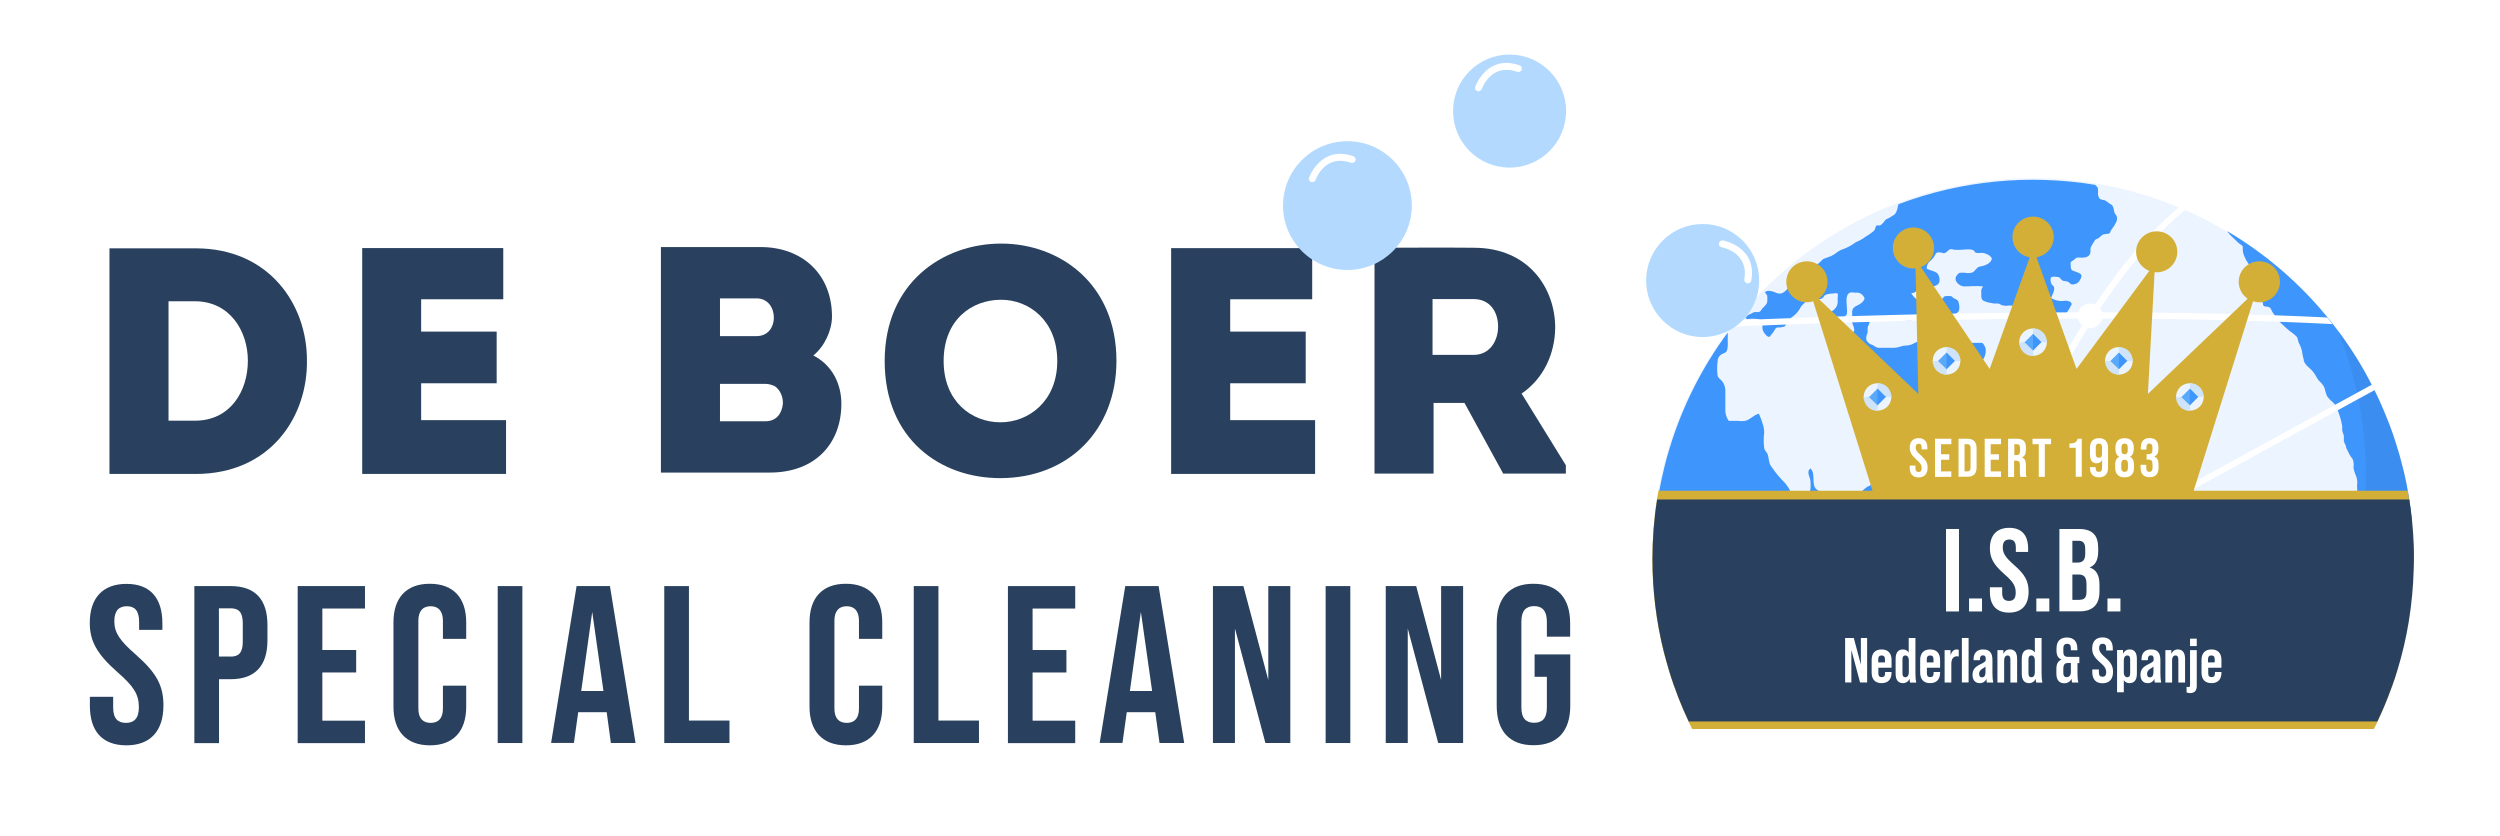
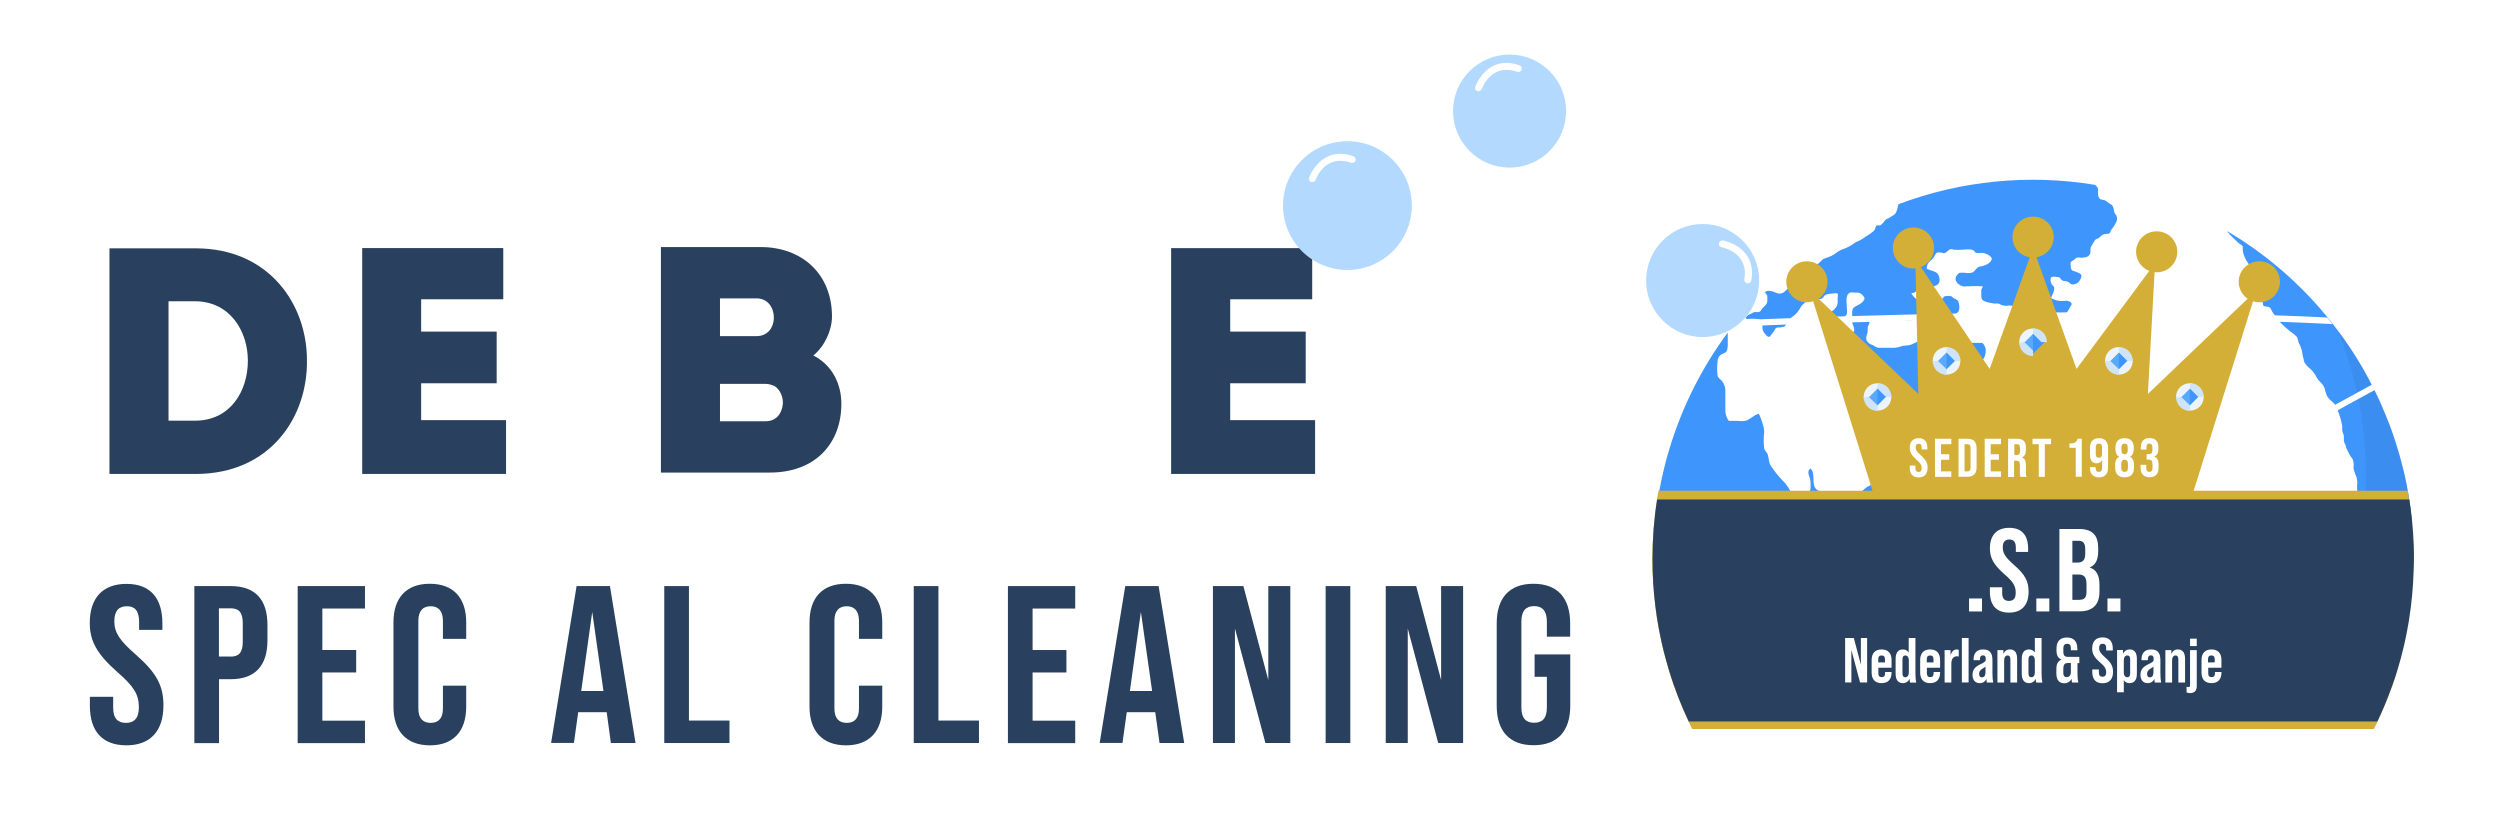
<svg xmlns="http://www.w3.org/2000/svg" xmlns:xlink="http://www.w3.org/1999/xlink" x="0px" y="0px" viewBox="0 0 2158.4 722.1" style="enable-background:new 0 0 2158.4 722.1;" xml:space="preserve">
  <style type="text/css"> .st0{fill:#29415E;} .st1{fill:#ECF4FF;} .st2{fill:#3E95FB;} .st3{clip-path:url(#SVGID_1_);} .st4{fill:#D0715E;} .st5{fill:none;} .st6{opacity:5.000000e-02;} .st7{fill:#FFFFFF;} .st8{fill:#D4AF37;} .st9{fill:#58A9F9;} .st10{fill:#CFE4F9;} .st11{fill:#B3DAFE;} </style>
  <g id="Layer_1">
    <g>
      <path class="st0" d="M168.9,214.4c63.5,0,96.1,48.5,96.1,96.4c0.8,49-31.5,98.4-96.1,98.4H94.5V214.4H168.9z M168.3,363.2 c30.9,0,45.7-25.9,45.7-51.8c0-25.6-15.6-51.3-45.7-51.3h-22.8v103.1H168.3z" />
      <path class="st0" d="M434.4,258.4h-70.8v27.9h65.2v44.6h-65.2v31.8h73.3v46.5H312.7v-195h121.8V258.4z" />
      <path class="st0" d="M702.2,306.9c15.9,8.1,24.2,24,24.2,41.8c0,33.4-21.7,59.3-61.9,59.3h-93.9V213.3h86.1 c36.2,0,61.6,23.7,61.6,59.9C718.3,285.2,711.9,299.1,702.2,306.9z M621.6,257.6v32.6h31.5c9.8,0,14.8-7.5,15-15.3 c0.3-8.6-4.7-17.3-15-17.3H621.6z M621.6,331.4v32.3h39.3c9.8,0,14.2-7.2,15-15c0.3-5.9-2.2-12-7-15.3c-2.5-1.1-5-2-8.4-2H621.6z" />
-       <path class="st0" d="M863.5,412.8c-51.5,0-99.7-33.4-99.7-101.1c0-67.4,49.9-101.4,100.6-101.4c49.9,0,99.5,34,99.5,101.4 C963.8,371.3,922.5,412.8,863.5,412.8z M863.8,364.6c24.2,0,49-18.1,49-52.9s-24.2-52.9-48.5-52.9c-25.4,0-49.6,17.3-49.6,52.9 C814.7,346.5,838.7,364.6,863.8,364.6z" />
      <path class="st0" d="M1132.9,258.4h-70.8v27.9h65.2v44.6h-65.2v31.8h73.3v46.5h-124.3v-195h121.8V258.4z" />
-       <path class="st0" d="M1351.9,401.7v7.2h-54.1l-33.4-61h-26.7v61h-51v-195c29,0,57.1-0.3,85.8,0c47.1,0,70.2,34.8,70.2,69.1 c-0.3,22.3-9.8,43.7-29,56.8L1351.9,401.7z M1272.2,306.4c14.2,0,21.2-12.3,21.2-24.5s-6.7-23.7-21.2-23.7h-35.4v48.2H1272.2z" />
      <path class="st0" d="M77.6,609.3v-7.7h20.1v9.3c0,9.7,4.3,13.2,11,13.2s11.2-3.5,11.2-13.5c0-11.2-4.6-18.2-18.6-30.4 c-17.8-15.7-23.8-26.9-23.8-42.4c0-21.3,11-33.7,31.7-33.7c20.7,0,31,12.4,31,34.1v5.6h-20.1v-7c0-9.7-3.9-13.4-10.6-13.4 s-10.8,3.7-10.8,13c0,9.9,4.8,16.8,18.8,29c17.8,15.7,23.6,26.7,23.6,43.6c0,22.1-11.2,34.5-32.1,34.5 C88,643.4,77.6,631,77.6,609.3z" />
      <path class="st0" d="M167.8,506h31.4c21.3,0,31.7,11.8,31.7,33.5v13.4c0,21.7-10.5,33.5-31.7,33.5h-10.1v55.2h-21.3V506z M199.1,566.9c6.8,0,10.5-3.1,10.5-12.8v-16.1c0-9.7-3.7-12.8-10.5-12.8h-10.1v41.6H199.1z" />
      <path class="st0" d="M257,506h58.1v19.4h-36.8v35.8h29.2v19.4h-29.2v41.6h36.8v19.4H257V506z" />
      <path class="st0" d="M339.7,610.1v-72.8c0-20.9,10.8-33.3,31.4-33.3c20.5,0,31.4,12.4,31.4,33.3v14.3h-20.1V536 c0-8.9-4.3-12.6-10.6-12.6c-6.4,0-10.6,3.7-10.6,12.6v75.7c0,8.9,4.3,12.4,10.6,12.4c6.4,0,10.6-3.5,10.6-12.4v-19.7h20.1v18.2 c0,20.9-10.8,33.3-31.4,33.3C350.5,643.4,339.7,631,339.7,610.1z" />
-       <path class="st0" d="M429.7,506H451v135.5h-21.3V506z" />
+       <path class="st0" d="M429.7,506H451h-21.3V506z" />
      <path class="st0" d="M523.8,614.9h-24.6l-3.7,26.5h-19.7L497.8,506h28.8l22.1,135.5h-21.3L523.8,614.9z M521,596.6l-9.7-68.3 l-9.5,68.3H521z" />
      <path class="st0" d="M573.5,506h21.3v116.1h35v19.4h-56.3V506z" />
      <path class="st0" d="M698.9,610.1v-72.8c0-20.9,10.8-33.3,31.4-33.3c20.5,0,31.4,12.4,31.4,33.3v14.3h-20.1V536 c0-8.9-4.3-12.6-10.6-12.6c-6.4,0-10.6,3.7-10.6,12.6v75.7c0,8.9,4.3,12.4,10.6,12.4c6.4,0,10.6-3.5,10.6-12.4v-19.7h20.1v18.2 c0,20.9-10.8,33.3-31.4,33.3C709.8,643.4,698.9,631,698.9,610.1z" />
      <path class="st0" d="M788.9,506h21.3v116.1h35v19.4h-56.3V506z" />
      <path class="st0" d="M870.2,506h58.1v19.4h-36.8v35.8h29.2v19.4h-29.2v41.6h36.8v19.4h-58.1V506z" />
      <path class="st0" d="M997.4,614.9h-24.6l-3.7,26.5h-19.7L971.5,506h28.8l22.1,135.5h-21.3L997.4,614.9z M994.7,596.6l-9.7-68.3 l-9.5,68.3H994.7z" />
      <path class="st0" d="M1047.2,506h26.3l21.5,81.1V506h19v135.5h-21.5l-26.3-98.9v98.9h-19V506z" />
      <path class="st0" d="M1144.5,506h21.3v135.5h-21.3V506z" />
      <path class="st0" d="M1196.4,506h26.3l21.5,81.1V506h19v135.5h-21.5l-26.3-98.9v98.9h-19V506z" />
      <path class="st0" d="M1292.2,609.3v-71.2c0-21.7,10.8-34.1,31.7-34.1s31.7,12.4,31.7,34.1v11.6h-20.1v-13c0-9.7-4.3-13.4-11-13.4 c-6.8,0-11,3.7-11,13.4v74.1c0,9.7,4.3,13.2,11,13.2c6.8,0,11-3.5,11-13.2v-26.5h-10.6V565h30.8v44.3c0,21.7-10.8,34.1-31.7,34.1 S1292.2,631,1292.2,609.3z" />
    </g>
-     <path class="st1" d="M2084.1,482.8c0,1.8,0,3.6-0.1,5.4c0,1,0,2-0.1,3.1c-0.7,30.3-5.6,59.6-14.1,87.3c-0.6,1.9-1.2,3.8-1.8,5.7 c-0.4,1.2-0.8,2.4-1.2,3.5c0,0.1,0,0.2-0.1,0.3c0,0.1-0.1,0.2-0.1,0.3c0,0.1-0.1,0.1-0.1,0.2c-0.3,0.9-0.6,1.8-0.9,2.7 c-0.1,0.4-0.3,0.7-0.4,1.1c-0.4,1.1-0.8,2.2-1.2,3.2c-0.7,1.9-1.4,3.8-2.1,5.6c-0.9,2.3-1.8,4.6-2.7,6.8c-0.6,1.4-1.2,2.8-1.8,4.2 c-0.6,1.4-1.3,2.9-1.9,4.3c-1,2.2-2,4.4-3,6.5c-1,2.2-2,4.3-3.1,6.4h-588.4c-0.4-0.9-0.9-1.7-1.3-2.6c-0.6-1.3-1.2-2.5-1.8-3.8h0 c-0.7-1.4-1.3-2.9-2-4.4c-1-2.2-2-4.4-3-6.6c-1.3-3.1-2.6-6.2-3.9-9.4c-3.1-7.9-5.9-15.9-8.4-24.1c-9.2-30.3-14.2-62.5-14.2-95.8 c0,0,0,0,0-0.1c0-17.5,1.3-34.7,4-51.5c0.4-2.5,0.8-5,1.3-7.6c2.2-12.6,5.2-24.8,8.9-36.9c11-36.1,28.1-69.6,50-99.2 c1.4-1.9,2.8-3.8,4.3-5.7c0.2-0.4,0.5-0.7,0.8-1l2.7-3.4c0.3-0.4,0.5-0.7,0.9-1c60.1-74.6,152.3-122.3,255.7-122.3h0.1 c44.6,0,87.1,8.9,125.9,25c0.9,0.4,1.8,0.8,2.8,1.2l2.8,1.2c0,0,0,0,0,0c12.6,5.5,24.7,11.8,36.4,18.8l0,0 c32.8,19.5,61.8,44.5,85.9,73.8c1.6,1.9,3.1,3.8,4.6,5.7h0c1.7,2.2,3.4,4.4,5.1,6.7c10.8,14.4,20.3,29.7,28.6,45.7 c0.8,1.5,1.6,3.1,2.4,4.7c2.6,5.3,5.1,10.7,7.5,16.2c0.8,1.8,1.5,3.7,2.3,5.5c0.5,1.2,1,2.5,1.5,3.7c0.7,1.7,1.3,3.4,2,5.1 c0.3,0.8,0.6,1.6,0.9,2.4c0.3,0.7,0.5,1.4,0.8,2.1c0.3,0.7,0.5,1.4,0.7,2.1c0.5,1.3,0.9,2.7,1.4,4v0c0.1,0.2,0.1,0.3,0.1,0.4 c0.4,1.3,0.9,2.6,1.3,3.9c0.1,0.2,0.2,0.4,0.2,0.7c0.4,1.2,0.8,2.4,1.2,3.7v0h0c0.1,0.3,0.2,0.6,0.3,0.9c0.4,1.1,0.7,2.2,1,3.3 c0,0.1,0,0.2,0.1,0.3c0.1,0.3,0.2,0.5,0.2,0.8c0,0.1,0,0.2,0.1,0.2c0.1,0.2,0.1,0.4,0.2,0.5c0.3,0.9,0.5,1.8,0.7,2.7 c0.4,1.5,0.8,3,1.2,4.4c0.1,0.3,0.1,0.5,0.2,0.8c0.1,0.3,0.2,0.6,0.2,0.9c0.4,1.6,0.8,3.2,1.2,4.7c0.4,1.6,0.7,3.1,1.1,4.7 c0,0.1,0,0.2,0,0.2c0.4,1.5,0.7,3,1,4.5c0.2,0.8,0.4,1.6,0.5,2.4c0.4,1.8,0.7,3.7,1.1,5.5c0.3,1.3,0.4,2.4,0.6,3.7 c0.2,1.3,0.4,2.6,0.6,3.9c2,12.7,3.3,25.7,3.8,38.9c0,0.9,0.1,1.8,0.1,2.7c0,2.1,0.1,4.1,0.1,6.1c0,0.5,0,1.1,0,1.6 C2084.1,481.3,2084.1,482,2084.1,482.8z" />
    <path class="st2" d="M1872.3,421.5c-0.2,0.7-0.4,1.4-0.5,2.2c-0.6,2.1-1.3,4-2.1,5.9c-0.3,0.5-0.5,1.1-0.8,1.6 c-0.2,0.4-0.4,0.9-0.6,1.3c-0.2,0.4-0.4,0.8-0.6,1.3c-0.7,1.4-1.4,2.7-2.1,4.1c-1.5,2.8-3.1,5.5-4.8,8.2c-2,3-4.9,3.9-7.6,8.4 c-2.7,4.5-2.8,7.5-8.8,7.5c-3.9-0.3-7.3-1.9-11.2-1.9h-11.6c-1.9-0.2-3.9,0-5.7,0.5c-0.9,0.5-1.9,0.9-2.8,1.2 c-0.8,0.2-1.5,0.3-2.4,0.3h0v0c-1,0-1.9-0.1-2.8-0.4c-0.7-0.2-1.6-1.3-2.6-1.3c-3.2-0.5-5.5,3.3-7.4,5.8c-0.7,1-1,2.2-1.2,3.5v0 c-0.4,2.2-0.4,4.5-1.2,5.3c-1.3,1.3-3.4,1.4-6.1,1.3c-2.7-0.1-6,0.1-7,2.2c-0.1,0.3-0.2,0.5-0.3,0.9c0,0,0,0,0,0c0,0,0,0,0,0 c-0.3,1.2-0.2,2.7,0,4.2v0c0.2,1.2,0.3,2.3,0.3,3.2v7.4c0,1.1,1.3,1.4-0.7,3.3c-2,1.9-7.1,0.8-9.8,0c-2.4-0.7-2.3-1.8-3.1-3.3 c-0.1-0.3-0.3-0.5-0.5-0.7c0.1-0.9-0.3-1.5-1.1-1.8h0c-0.2,0-0.4-0.1-0.7-0.1h-2.9c-1.1,0.6-1.6,1.7-1.9,3.1 c-0.5,2.5-0.1,5.8-0.1,7.7c-0.1,4.1,0.2,8.2,0.7,12.2c0.4,1.7,1.5,3.3,1.5,4.8c1.2,4.3,1.7,8.8,1.8,13.3c0.4,5.2,2.8,6.7,6.7,9.6 c3.1,2.5,4.6,6.4,4.1,10.4v3.6c-0.8,3.6-3.9,2.3-6.9,1.4c-0.3-0.1-6.9-3.7-7.6-5.7v-1.3c0.1-0.1,0.2-0.2,0.2-0.4 c0.6-1.3,0-3-1.3-3.6c-3.4,0-6.6,1.7-8.3,4.6c-1.5,1.9-3,3.9-4.3,6c-0.9,1.7-1.2,3.7-2.3,4.9c-0.6,0.7-1.4,1.2-2.7,1.4 c-2.5,0-5-0.4-7.3-1.4c-2.7-1.1-5.1-2.9-7.1-5.1c-1.2-2.7-1.5-5.6-0.9-8.4c0-2.9,0.9-6.2-1-8.3c-2.8-1.3-5.4-3-7.5-5.2 c-1.6-1.8-4.1-2.6-6.5-2.2c-2,0-5.1-1.1-7.7,1c-2.6,2.1-1.2,7.7-2.6,10.5c-1.4,3.3-3.7,6.2-6.5,8.3c-2.4,1.9-2.6,4.1-5.9,6.6 c-1.6,1.3-2.9,1.9-3.8,2.8c-0.9,0.8-1.5,1.9-1.9,4c-0.7,4.4-2.5,8.6-5.2,12.2c-0.5,0.7-1,1.3-1.6,2c-0.4,0.5-1.3,1.1-2.2,1.8 c0,0,0,0,0,0c-1.6,1.1-3.3,2.2-3.3,3.6c-0.2,1.3,0.3,2.3,1.3,3h0c3.3,2.3,11.4,1.4,13.4,0.9c5.8-1.7,7.7-6.2,10.3-11.2 c0,0,0,0,0-0.1c3.2-5.3,7.1-10.3,11.4-14.9c4.8,2.9,1.9,9.4,4.8,13.4c0.5,0.6,1.1,1,1.7,1.5c2.9,2.1,6.5,3.1,10,2.6 c4.4-0.2,8.8-0.8,13.1-1.9c1.2-0.3,2.4-0.5,3.6-0.6c3.2-0.5,6.5-0.6,9.8-0.4c0.1,0.2,0.2,0.3,0.2,0.4c1.1,2.7,1.3,5.7,0.7,8.5 c0,3.3-1.6,6.4-4.2,8.3c-2.9,3.3-6.2,6.1-9.9,8.4c-1.5,0.4-3.1,0.6-4.6,0.6c-3,0.9-5.8,2.2-8.3,4c-2,1.2-5.1,1.6-5.8,4 c-0.7,3.1-0.7,6.3,0,9.4c0.1,0.4,0.3,0.8,0.5,1.1c1.5,3,5,4,7.9,4.6c1.8,0.4,3.4,1.1,5,1.8h-271.4c-1.1-2.1-2.1-4.2-3.1-6.4 c-3.1-6.7-6.1-13.5-8.8-20.4c-3.1-7.9-5.9-15.9-8.3-24c-1.6-5.4-3.1-10.8-4.5-16.2c-6.4-25.8-9.7-52.5-9.7-79.5 c0-17.4,1.3-34.6,4-51.6c0.4-2.5,0.8-5,1.3-7.6c1.3-6.9,2.8-13.8,4.5-20.7c1.3-5.4,2.8-10.8,4.5-16.2 c10.8-35.5,27.7-69.2,50.1-99.5v0.6c0,2.7-0.1,4.9,0,7.7c0.1,3-0.1,7-1.3,8.3c-1.2,1.3-3.4,1.6-4.8,2.7c-1.7,1.3-2.7,3.4-2.7,5.6 c-0.5,4.1-0.5,8.3,0,12.4c0.7,2.3,2.8,3.2,4.2,5.1c1.5,2.1,2.3,4.5,2.5,7v18.6c0.2,3,1.2,5.9,3,8.3h8c2,0.3,4,0.3,5.9,0 c4.5-0.8,7.4-5.2,12.1-6.2c1.6,3.5,2.9,7.2,3.9,10.9c0.4,1.8,0.7,3.7,0.6,5.6c-0.5,4.3-0.5,8.6,0,12.9c0,0.1,0,0.2,0,0.3 c0.5,2,1.6,2.8,2.6,4.4c1.6,3.1,1.1,6.9,2.7,10.1c0.3,0.5,0.6,0.9,0.9,1.4c3.5,5.2,7.5,10,11.9,14.3c1.6,2,3.1,4.1,4.2,6.4 c0.3,0.4,0.4,0.9,0.7,1.3c0.6,1.6,0.7,4.1,1.5,6.2c0.5,1.2,1.2,2.2,2.3,2.9c2.6,1.5,5.7-0.8,7.7-2.9c0.5-0.5,0.9-1,1.3-1.4 c1.9-1.6,3.2-3.8,3.9-6.2c0.1-0.4,0.2-0.8,0.3-1.2c0.2-2.2,0.2-4.5,0-6.7c0-3.1-4.1-8.3,0-11c4.8,4.6,0.5,12.9,4.8,17.7 c0.5,0.4,1.1,0.7,1.7,1.2c1.2,0.8,2.3,1.7,3.4,2.7c0.4,1.4,1.5,2.5,2.9,3c2.3,0.4,4.7,0.4,7,0h16.7c2.9-0.6,5.4-2.2,7.3-4.5 c0.4-0.4,0.8-0.8,1.3-1.1c1.3-1.3,2.8-2.4,4.3-3.5c1.3-0.1,2.4-0.9,3.1-2c0.1,0,0.1-0.1,0.1-0.2c1.5-3.2,3.3-6.2,5.5-8.9 c1.5-0.8,2.6-2.1,3-3.8c-0.2-0.9-0.3-1.6-0.5-2.4c-0.2-0.9-0.4-2-0.6-3.6c-0.4-3-0.4-4.9,2.9-5.7c3-0.5,6-0.7,9.1-0.6 c2.5,0.3,4.9,0.1,7.4-0.4c1.7-0.5,3.3-1.3,4.8-2.2c1.2-0.2,2.4-0.2,3.6,0h16.7c4.9,0,8.7,1,13.2,1c7.2,0,16.1-1.8,22,3 c2.9,2.7,5.7,5.6,8.3,8.6c0.3,0.4,0.6,0.8,1,1.2c1.8,1.5,5.6,2.2,5.6,5.9c0,3.7-4.3,4.6-8.3,5.1c-4,0.5-4,2.5-4,6.4 c0,0.7,0.2,1.4,0.4,2.2c0.6,2.3,1.9,5.1,2.7,7.6c0.3,0.8,0.5,1.6,0.7,2.4c0.8,3.6-0.1,6.4-6,6.4c-2.3,0.2-4.6,0.2-6.9,0 c-3.8-0.3-6.8-4.5-8.9-5.5c-0.6-0.3-1.1-0.6-1.7-0.9c0,0,0,0,0,0h0c-1.3-0.6-2.6-1.2-4-1.7c-0.6-0.2-1.1-0.4-1.7-0.7 c-2-0.9-3.9-2.2-5.3-3.9c-1.2-1.3-2.4-2.5-3.7-3.7c-2.5-2.4-5.1-4.6-7.9-6.6c-6.6-3.1-14.1-3.9-21.1-2.1c0.6,4,2.8,6.7,5.7,8.7 c3.2,2.2,7.2,3.5,10.9,4.7c2.4,0.8,4.8,1.6,6.7,2.9c0.9,0.7,1.7,1.5,2.2,2.5c0.5,1,0.8,2.1,0.8,3.5c0.1,2.5,0.3,5.1,0.6,7.6 c0.4,3-1.3,6.5,2.1,9.1c3.4,2.7,10.2,1.1,14.2,1.1c5.8,0,7.9,5.4,12.3,8.3c1.5,1,2.8,1.9,4.3,2.4h0c1.5,0.4,3,0.5,4.9-0.3 c1.8-0.8,3.6-1.9,5.1-3.1c1.2-0.9,2.2-1.9,3.2-3c1.1-0.8,2-2,2.4-3.2v0c0,0,0,0,0,0c0.5-1.2,0.7-2.4,0.5-3.7c-0.2-2,0.2-3.9,1-5.7 c1-2.7,3.4-5.4,4.5-8.3c1.2-1.3,1.4-3.2,0.5-4.7c-0.1-0.1-0.1-0.2-0.2-0.3v0c-0.1-0.2-0.2-0.4-0.4-0.5l0,0 c-0.4-0.6-0.7-1.2-1.1-1.7c-1.2-1.8-2.2-3.8-3.1-5.7c1-0.9,2.2-1.5,3.5-1.8c1.5-0.4,3.1-0.5,4.6-0.2c0,0,0.1,0,0.2,0 c0.3,0,0.4,0.1,0.7,0.2c1.7,0.6,2.9,1.6,3.8,2.6c0.6,0.7,1.1,1.5,1.7,2.2c1.4,1.7,1.1,1.7,4.3,1.7c2-0.3,4-0.6,5.9-1.2 c2.9-1,5.5-2.5,7.6-4.7c0.4-0.3,0.7-0.5,1.1-0.7c1.7-0.8,3.5-0.4,5.4,0c1.3,0.3,2.6,0.7,4.1,0.7c3.1,0.7,6.4,0.7,9.5,0 c0.3-0.2,0.6-0.4,1-0.7c1.8-1.2,3.6-2.5,5.2-4c2.3-2,4.7-3.9,7.3-5.7c2.2-1.3,4.8-4.6,7.1-5.3c4.8-1.4,6.7,5.4,8.3,8.3 c1.1,1.4,1.8,3.1,2,4.9c0.1,0.6,0.1,1.2,0.1,1.7c0,1.3,0,2.5,0.9,3.9c1.3,1.4,2.8,2.7,4.4,3.7c0.8,0.6,1.6,1,2.5,1.4 c0.5,0.4,1.1,0.7,1.6,1h0.1c2.7,1.2,5.6,1.4,8.4,0.6c0.4-0.2,0.8-0.4,1.2-0.6c1-0.6,1.9-1.4,2.6-2.4c0.6-0.8,1.1-1.7,1.4-2.7 c0.5-1.7,1.2-3.3,1.8-4.9c0.4-1.1,0.9-2.3,1.3-3.5c1.3-2.7,2.8-5.3,4.5-7.8c0.5-1,0.4-2.2,1.5-2.9c2.1-1.4,7.7,0,10.4,0 c3.2-0.2,6.3,0.3,9.4,1.1c3.1,1.3,6.4,5.4,9.3,6.6C1866,418.4,1873.3,416.4,1872.3,421.5z" />
    <path class="st2" d="M2045.1,530.4c-0.3,1-0.5,2.1-0.8,3.1c-0.1,0.3-0.2,0.6-0.3,0.9c0,0.1,0,0.2-0.1,0.3c-0.1,0.4-0.2,0.8-0.4,1.2 c-0.2,0.6-0.4,1.3-0.6,1.8c-0.5,1.6-1.1,3.2-1.8,4.8c-0.6,1.5-1.3,3.1-2.1,4.6c-0.4,0.8-0.8,1.5-1.2,2.3c-0.4,0.8-0.9,1.6-1.3,2.4 c0,0,0,0,0,0c-0.4,0.6-0.9,1.3-1.3,1.9c-0.5,0.6-1,1.2-1.5,1.7c-0.2,0.2-0.3,0.5-0.5,0.7c-0.1,0.3-0.3,0.5-0.4,0.8 c-0.1,0.1-0.1,0.3-0.2,0.4c-0.2,0.4-0.3,0.7-0.5,1.1c-0.2,0.4-0.3,0.7-0.5,1.1c-0.2,0.4-0.4,0.8-0.6,1.2c-0.2,0.4-0.5,0.8-0.8,1.2 c-0.1,0.1-0.1,0.2-0.2,0.3c-0.1,0.1-0.2,0.2-0.2,0.3c-0.1,0.1-0.2,0.2-0.3,0.3c-0.1,0.1-0.2,0.2-0.2,0.3h0l-0.5,0.5 c-1.3,1.3-2.8,2.5-4.1,3.9c-0.3,0.3-0.5,0.6-0.8,0.9c-0.8,1-1.6,1.9-2.3,2.8c-0.8,0.9-1.6,1.8-2.4,2.7c-1.5,1.6-3,3.2-4.5,4.8 c-0.1,0.1-0.2,0.3-0.4,0.4c-0.5,0.6-1,1.2-1.5,1.8c0,0.1-0.1,0.1-0.1,0.2c-0.5,0.7-1,1.3-1.5,2.1c-0.3,0.3-0.5,0.7-0.7,1 c-0.1,0.2-0.2,0.3-0.3,0.4c0,0,0,0,0,0.1c-0.1,0.2-0.3,0.4-0.4,0.6c-0.1,0.2-0.2,0.4-0.3,0.5c-0.4,0.5-0.6,1.1-0.9,1.7 c0,0.1,0,0.2-0.1,0.3c0,0.1,0,0.1-0.1,0.2c0,0,0,0.1,0,0.1v0c-0.1,0.4-0.3,0.8-0.5,1.2c-0.2,0.6-0.5,1.2-0.8,1.8 c-0.3,0.6-0.6,1.2-0.9,1.7c-0.3,0.5-0.6,1.1-1,1.6c-0.5,0.7-1,1.4-1.5,2.1c-0.7,0.6-1.8,1.1-2.5,1.7c0,0,0,0,0,0 c-0.2,0.2-0.3,0.4-0.4,0.7l0,0c-0.4,0.6-0.8,1.3-1.1,2.1c-0.1,0.3-0.2,0.5-0.3,0.7c-0.1,0.2-0.1,0.4-0.2,0.5c0,0,0,0.1,0,0.1 c0,0,0,0,0,0.1c-0.1,0.3-0.1,0.5-0.2,0.7c0,0.2-0.1,0.3-0.1,0.4c-0.1,0.2-0.1,0.3-0.1,0.5c0,0.3-0.1,0.5-0.1,0.8 c-0.1,0.6-0.2,1.1-0.3,1.7c-0.3,1.2-0.6,2.3-1,3.4c-0.2,0.6-0.4,1.3-0.7,2c0,0,0,0,0,0.1c-0.2,0.4-0.3,0.8-0.5,1.2 c-0.2,0.6-0.5,1.2-0.8,1.8c-0.2,0.5-0.5,1-0.8,1.4c-0.1,0.2-0.3,0.4-0.4,0.5c0,0.1-0.1,0.1-0.1,0.2c-0.1,0.2-0.3,0.4-0.4,0.5 c-0.1,0.1-0.1,0.2-0.2,0.3c0,0,0,0,0,0c-0.1,0.1-0.1,0.2-0.2,0.2c-0.1,0.1-0.1,0.2-0.1,0.2c-0.3,0.4-0.4,0.7-0.7,1h0 c-0.2,0.3-0.4,0.7-0.6,1c-0.2,0.3-0.4,0.7-0.5,1.1c-0.1,0.1-0.1,0.2-0.2,0.3c-0.2,0.4-0.4,0.9-0.6,1.3c0,0,0,0,0,0 c-0.3,0.5-0.4,1.1-0.7,1.7c0,0.2-0.1,0.3-0.1,0.4c-0.1,0.2-0.1,0.3-0.1,0.5c-0.1,0.3-0.2,0.6-0.2,0.9c-0.1,0.5-0.2,1-0.3,1.4 c-0.1,0.5-0.2,1-0.3,1.4h-233.9c1.5-0.8,3-1.9,4.2-3.1c1.9-1.3,4-2.1,5.9-3.2c1.7-1,3.1-2.2,4-4c1-3.3,2.7-6.4,5-9 c3-1.9,6.3-3.3,9.7-4.2c4.3-1.4,8-4.2,10.5-7.9c1.4-3.1,2.3-6.4,2.7-9.8c-0.2-2.8-0.2-5.6,0-8.3c0.2-0.4,0.5-0.7,0.8-1.1 c1.4-1.6,3.2-2.9,5.3-3.4c1.3-0.5,2.9-0.5,4.3,0c1.2,0.3,2.5,0.3,3.7,0c4-1,7.4-3.7,9.2-7.4c1-1.8,1.9-3.6,2.7-5.4 c0.8-1.5,1.5-3,2.3-4.4c1.3-1.9,2.4-4,3.3-6.1c0.2-2.3,0.2-4.7,0-7c0.4-1.4,1-2.8,1.7-4.1c0.5-2.2,0.3-4.6-0.5-6.7 c-2.1-5.8-7-10.7-8.4-16.7c-1.7-7.3,6.3-14.1,9.8-17.3c3.5-3.2,3.6-7.9,6.2-11.5c1.4-1.9,4.3-2.2,6.4-2.9c2.2-0.8,4.5-1.4,6.9-1.9 c3.7-0.8,4.4-4.9,6.7-6.7c2.2-1.8,5.7-2.1,7.7-4.2c1.6-2.2,3.1-4.6,4.4-7.1c2.6-3.2,5.3-6.5,7.9-10c1.6-2.4,3.7-4.4,6-6.1 c1.4-1,3.3-1.6,4.6-2.4c1.3-0.8,2.3-2.3,3.8-3.1c3.2-1.9,6.5-0.4,9.8,0.6c1.9,0.4,3.9,0.4,5.9,0c4.7-0.9,9.7-0.3,14.5-1.4 c8.3-3.1,16.5-6.9,24.4-11.1c1.6-0.4,3.3-0.6,4.9-0.7h3.2c0.5,0,1,0.1,1.6,0.2h4.8c1.1-0.1,2.2-0.2,3.3-0.2s2.2,0,3.4,0.2 c2.5,0.3,4.9,1.3,7.3,1.3c2,0.2,4,0.2,6,0h3c3.4,0.7,6.3,2.6,8.4,5.3c0.8,1.3,1.5,2.6,2.2,4c1.3,2.1,3.1,3.9,5,5.5 c2.6,2.9,6.4,4.5,10.2,4.4c2.5-0.3,4.9,0.4,7,1.8c3.1,1.2,5.8,3.3,7.6,6.1c0.9,2.9,2,5.7,3.5,8.3c2.4,2.9,4.9,5.7,7.7,8.3 c0,0,0,0,0,0c0.6,0.5,1.2,1,1.7,1.6c0,0,0.1,0.1,0.1,0.1c0.2,0.2,0.4,0.4,0.5,0.6c0.1,0.1,0.2,0.2,0.2,0.3c0.2,0.2,0.3,0.4,0.4,0.6 c0.3,0.4,0.5,0.9,0.7,1.3c0.4,1.5,0.3,3.1,0.2,4.6c0,0.2,0,0.4-0.1,0.6c0,0.1,0,0.1,0,0.1c0,0.4-0.1,0.8-0.1,1.3 c0,0.4-0.1,0.8-0.1,1.2c0.2,0.6,0.5,1.2,0.8,1.7c0.3,0.5,0.7,1.1,1.1,1.6c0.6,1.1,1.2,2.3,1.7,3.5c0.2,0.6,0.4,1.2,0.6,1.8 c0.2,0.6,0.4,1.3,0.5,1.9c0.4,1.9,0.7,3.9,0.9,5.8c0.1,1,0.2,2,0.3,3c0.1,1,0.1,1.9,0.1,2.9C2045.5,517.6,2045.5,524,2045.1,530.4z " />
    <path class="st2" d="M1510.6,271.4c1.5-0.5,2.8-1.7,4.3-2c1.2,0.1,2.4,0.1,3.6,0c1.5-0.5,2-1.5,2.8-2.8c0.8-1.3,4.5-3.6,4.5-6.5 c0.1-1.4,0.1-2.9,0-4.3c0-1.4-1.6-2.2-1.9-3.5c1-2.1,6.9-0.9,8.4,0c1.6,0.9,3.5,1.3,5.3,1.1c2.7-0.5,5-3.3,6.8-5.3 c1.8-1.9,1.7-3,2.9-3.8c1.3-0.8,4.7-1.3,6.8-2.4c2.8-1.3,5.2-3.3,7-5.7c1.1-1.5,1.9-3.1,3.1-4.5c1.8-1.7,3.9-3.2,6-4.4 c1.2-0.9,2.2-2.2,3.3-3.2c1.1-1,5-1.9,7.8-3.2c1.6-0.8,3.1-1.8,4.5-2.9c1.7-1.3,3.6-2.3,5.7-3c3.3-1.2,6.3-2.8,9.2-4.8 c0.9-0.8,2-1.4,3.1-1.8c2.4-1,4.6-2.3,6.6-3.9c1.7-0.9,3.3-2,4.8-3.1c1.3-1.2,2.5-1.5,3.3-3c0.8-1.5,0.7-3.3,1.8-3.7 c1.1-0.4,1.8,0,2.8,0c1.6-1,3-2.4,4-4c1-1.4,1.9-1.6,3.4-2.3c1.5-0.8,3-1.9,4.6-2.8s2.7-3.7,3.3-6.4c0-1,0.5-2,0.7-2.9 c54.1-20.4,112.6-26.1,169.7-16.7c1.2,1.2,2.2,1.8,2.5,3.4c0.1,1.5,0.1,3.1,0,4.6c0.1,1.6,0.7,3.1,1.8,4.3c1.2,0.5,2.5,0.8,3.8,0.9 c1.4,0.6,2.6,1.5,3.7,2.5c1.1,0.8,2.5,1.3,3.3,2.4c0.7,1.2,1.1,2.6,1.2,4c0.2,1.5,0.8,3,1.9,4.1c1.1,1.8,1.1,4.2,0,6 c-1,2.2-2.3,4.3-3.8,6.1c-0.6,0.7-1.1,1.5-1.3,2.3c0,1,0,0.6-0.8,1.3c-0.8,0.7-4.7,0-6.7,1.8c-0.8,0.8-1.6,1.5-2.4,2.2 c-0.8,0.5-1.7,0.7-2.6,1.2c-0.9,0.5-2.7,4.1-3.8,5.8c-1.2,1.8-0.6,3.3-0.8,5.3c-0.5,3.7-3.5,4.4-6.9,4.7c-1.7-0.2-3.5-0.2-5.2,0 l-2.1,1.8c-0.8,0.7-2.5,1.4-2.9,2.3v1.7c0,1.3,0,4,1.2,5.1l2.4,0.9c1.4,0.7,4.6,1.4,5.4,2.8c0.8,1.3,0,3.3-0.9,4.5 c-0.8,1.9-2.5,3.3-4.5,3.7c-1.1,0.4-2.2,0.4-3.3,0c-1-0.5-1.5-1.6-2.6-2c-1-0.4-2-0.6-3.1-0.7c-0.9,0-1.8-0.4-2.5-1l-1.4-1.8 c-1.1-0.9-7.3-1.5-7.8,0c-0.5,2-0.2,4,0.8,5.8c1.1,1.3,2.1,1.4,2.1,3.3c0,3.4-1.5,5-2.7,8.4c3.7,2.3,8.2,3.1,12.4,2.3 c1.6,0,3.2,0.4,4.5,1.3c1.3,1,1.1,2.2,0,3.4c-1,2.1-2.2,4.2-3.7,6c-0.7,1.1-1.7,1.9-2.8,2.4c-2.5,0.3-5.1,0.3-7.6,0 c-2.8-0.4-5.6-0.5-8.4-0.5c-2,0-5.2,1.4-6.9,0c-1.8-1.4-0.8-1.9-1.6-2.6c-0.9-0.5-2-0.8-3-0.7c-1.5,0.3-3.1-0.2-4.2-1.3 c-2.4-2.2-5.8-1-8.4-2.1c-0.9,0-1.7-0.9-2.7-1.3c-1.4-0.4-2.8-0.5-4.3-0.4c-2.2,0.4-4.4,0.2-6.5-0.6c-0.6-0.5-1.3-0.8-2.1-1.1 c-1.1-0.1-2.1-0.1-3.2,0c-1.3-0.1-2.5-0.3-3.8-0.6c-2.2-0.3-4.3-1-6.3-2c-2-1.5-1.7-4.1-1.6-6.4c-0.1-0.9-0.1-1.8,0-2.8 c0-1.1,1.2-1.9,1.4-3c-5.3-0.7-10.9,0-16.7,0c-3.6-0.5-8.4-4.4-6.6-8.4c0.7-1.3,1.7-2.5,3-3.3c1.7-0.3,3.5-0.3,5.3,0 c2.1,0.4,4.3,0.2,6.3-0.5c2.4-1.6,3.4-4.8,6.7-5.1c2.1-0.3,4.2-1,6.1-2.1c1.1-0.6,2.1-1.5,2.8-2.7c0.8-1.2,1-1.6,0.4-2.8 c-1.2-1.6-2.9-2.7-4.8-3.3c-1.2-0.6-2.6-0.8-3.9-0.8c-1.4,0.3-2.9,0.3-4.3,0c-1.1,0-1.2-0.8-1.9-1.7c-2-2-7.8-1.1-10.3-1 c-2.4,0.2-4.7,0.2-7.1,0c-0.8-0.3-1.7-0.4-2.6-0.5c-1.4,0-2.5,1.4-3.5,2.2c-1,0.8-1.8,1.5-3.2,1.3c-1.5-0.6-3.1-0.8-4.8-0.7 c-1.8,0.5-2.3,2.4-3.1,3.8c-0.9,1.3-1.9,2.4-3.1,3.4c-2.1,1.6-3.4,4.2-3.3,6.9c2.9,1.6,8.4,2.2,9.9,4.9c1,1.7,1.4,3.8,1.2,5.8 c-0.5,4.5-6.5,4.9-10.1,4.8c-2.1-0.3-4.1-0.3-6.2,0c-1.7,0.6-2.3,2.1-3.3,3.3c-1.1,1.5-2.9,2.4-4.8,2.4c2.9,5.1,8.3,8.3,14.2,8.4 c3.2,0.3,6.3-0.2,9.3-1.3c1.6-0.7,3-1.8,4.1-3.3c0.7-0.8,0.8-1.2,2-1.3c1.6-0.2,3.3-0.2,4.9,0l1.8,1.5c1.4,1,3.3,1.2,4.2,2.8 c0.7,1.9,1.1,3.9,1,5.8c0,3.9-2.3,5.1-5.6,5.6c-2.3,0.6-4.5,1-6.9,1.3c-1.2,0-2.4,0-3.6,0c-2.8-0.2-5.6-0.2-8.4,0 c-1.5,0-2.7,1.2-4.3,1.7c-1.8,0.5-3.7,0.7-5.6,0.6c-1.8,0-3.6,0.4-5.3,1.1c-1.3,0.5-2.7,0.8-4.2,0.8c-7.1,0-14.3,0-21.4,0 c-2.8,0-5.7,0-8.4,0c-0.8,0-2.4-0.6-3.1,0c-0.7,0.6-1.1,2.8-1.5,3.7c-0.6,0.9-0.9,1.9-0.9,3c0.1,1.1,0.1,2.2,0,3.3 c-0.5,1.4-0.9,2.9-1.2,4.3c0,2.5,0,2.7,1.8,4.6c1.8,1.9,3.2,1.6,4.7,2.6c1.2,1,2.6,1.7,4.2,1.9h4.1h9.5c1.8-0.1,3.6-0.5,5.3-1.1 c1.7-0.6,3.4-0.9,5.2-0.9c2.2-0.1,4.4-0.7,6.3-1.8c2.1-1.2,4.3-1.9,6.7-2.3c1.3,0,2.5-0.5,3.4-1.3l1.8-1.3l1.6-1.7 c2-0.9,3.8,0.9,5,2.3c1.3,1.4,3.7,4.3,5.7,6.3c0.8,1,1.8,1.7,3,2.1c1.5,0.2,3.1,0.2,4.6,0c1.7-0.6,3.2-1.5,4.5-2.8 c1.5-1.2,3.4-1.8,5.3-1.8h17.2c1.6,0.6,2.8,3.6,3.2,5c0.6,4.9-1.4,9.7-5.3,12.6c-0.6,0.6-1.3,1.2-2.1,1.7c-1.1,0.2-2.3,0.5-3.3,0.9 c-2.3,1.3-2.2,4.5-5.1,5c-2.9,0.5-9.9,0-11.7,4.6c0,0.8,0,1.8-0.7,2.7c-0.5,1.2-1.2,2.3-2.1,3.3c-1.2,1.5-1,3.3-2.3,5 c-2.3,2.6-4.8,5.1-7.5,7.4c-1.4,1.6-3.3,2.8-5.4,3.3c-4.7,0.8-9.4,0.9-14.1,0.5c-3,0-5.8-0.6-8.9-0.6H1608c-1.7,0-2.8,0-4.1-0.8 c-1.5-1.6-2.6-3.6-3-5.8c-0.2-1.2-0.2-2.5,0-3.8c0.3-1.5,0.9-2.9,1.8-4.2c0.8-2.9,1-5.9,0.6-8.9c0.2-1.7-0.2-3.4-1.3-4.8l-1-1.5 c-1.3-1.5-3.3-1.8-4.8-3c-1.6-1.2-1.6-2.7-1.5-4.7V304c0.1-1.1,0.1-2.2,0-3.3c0-2.3-2.2-3.3-1.8-6c0.2-1.6,0.6-3.1,1.4-4.5l2.5-0.8 c1.7-0.8,4-2.6,4.1-4.6c0.1-2-1.5-4.6-1.8-6.5c-0.2-1.9,0-2.5,0-3.8s0-3.7,0-5.6c0-4.2,4.7-4.8,7.5-7c1.4-1,2.5-2.3,3.2-3.8 c0-1.5-1.6-3.3-2.7-4.2c-1.4-1.1-3.3-1.5-5-1.2c-1.6,0-3.7-0.6-5.1,0c-4.1,2.3-2.5,8.9-2.5,12.7c0.3,1.9,0.3,3.9,0,5.8 c-0.6,1.3-2.3,2.4-3.3,3.4c-1,1.3-2.5,2.1-4.2,2.3c-1.5,0.2-3.1,0.2-4.6,0c-2,0-3.5-0.8-3.5-3c0-2.1,1-4,2.7-5.2 c1.8-1.1,3.3-2.7,4.3-4.6c0.7-2,0.9-4.1,0.6-6.2c0-1,0.6-3.7,0-4.4c-0.6-0.8-4.1,0-4.9,0c-2,0-4,0.4-5.8,1.2 c-1.1,0.8-1.4,2.1-2.4,2.7c-2.4,1.6-5.9,0.8-8.4,0.7c-3.1,0.2-5.9,1.7-7.8,4.2c-1.4,1.1-2.5,2.6-3.3,4.3c-1.8,3.1-4.4,5.7-7.4,7.6 c-2.5,2.4-3.7,5.5-6,7.9c-1.7,0-2.3,0.6-3.9,0.6c-2.9,0-3.3,0-4.8,2.8c-0.7,1.2-1.5,2.3-2.5,3.3l-1.2,1.8c-1.9,1.1-4.4-2.3-5.2-3.6 c-0.9-1.4-1.4-3-1.3-4.7c0.2-1.4,0.2-2.8,0-4.3c-1.3-3.2-7.4-2.8-10-2.8c-1.3,0-3.9,0.8-4.6-0.8 C1508.5,272.6,1508.8,272,1510.6,271.4L1510.6,271.4z" />
    <path class="st2" d="M2082.4,449.4c-1.3,0.7-2.3,0.8-3.2,0.3v0c-0.1,0-0.2-0.1-0.2-0.2c-0.4-0.3-0.9-0.8-1.3-1.5 c-1.3-2.2-1.9-3.5-3-5.1c-2.4-3.1-6.2-4.8-10.1-4.2c-0.1,0-0.3-0.1-0.4-0.1c-0.4-0.1-0.7-0.1-1.1-0.1c-0.2,0-0.5,0-0.7,0 c-0.1,0-0.2,0-0.2,0c-0.2,0-0.3,0.1-0.5,0.1c-1.3,0.4-1.8,1.5-3.3,1.8c-2.2,0.4-4.4,0.5-6.6,0.5c0,0,0,0,0,0h-0.1 c-0.4,0-0.9,0-1.3-0.1c-1.1-0.1-2.2-0.2-3.4-0.4c-2.3-0.4-3.8-1.9-5.2-3.6c-0.5-0.7-1-1.4-1.5-2.1c-2.4-3.3-4.1-7.1-5.1-11.1 c-0.3-2.4-0.3-4.8,0-7.3c-0.1-2.5-0.7-4.9-1.8-7.1c-0.7-1.8-1.2-3.5-1.5-5.4c0.4-2.4,0.2-4.9-0.6-7.2c-0.8-1.4-1.9-2.4-2.6-3.8 c-0.7-1.4-2.2-4.1-3-6l-0.5-2.2c-0.7-1.2-1.3-2.6-1.6-3.9v-4.2c0-1.3-1.3-3.2-1.4-4.9s0-2.5,0-3.7c-0.8-4.7-2.2-9.3-4-13.8 c-0.2-0.5-0.4-1-0.6-1.4c-0.4-1.2-1-2.2-1.7-3.3c-0.5-0.8-1.2-1.6-2-2.3c-1.9-1.5-3.5-3.2-4.9-5.2c-0.9-2.4-1.6-4.7-2.2-7.2 c-1-2.1-2.4-3.9-4.2-5.5c-1.5-1.6-2.7-3.5-3.7-5.5c-1.3-2.1-2.9-4.1-4.8-5.7c-1.8-1.4-3.4-3.2-4.6-5.2c-0.6-1.4-0.6-3.1-1.1-4.5 c-0.4-1.4-0.7-2.9-0.8-4.3c-0.5-2.6-1.4-5.2-2.7-7.5c-1-1.8-0.8-4.5-2.2-6c-1.9-1.8-3.9-3.5-6.1-4.9c-2.1-1.7-4.1-3.5-6-5.4 c-1-0.8-1.8-1.7-2.6-2.6c-0.5-0.5-0.9-1.1-1.3-1.6c-0.9-1.4-1.9-2.7-2.9-4c-0.4-0.6-0.9-1.2-1.3-1.7c-1.4-1.9-1.5-3.8-3.1-4.9 c-1.6-1.2-4.8,0-5.6-2.2v-1.3c-0.3-0.8-0.7-1.6-1.1-2.3c-1.2-3.2,0-6.7-1.4-9.9c-0.4-1.6-1.1-3.2-2-4.6c-1-1.3-2.9-2.4-3.5-4 c-0.1-1-0.1-2,0-3c0-1.1-0.6-1.9-0.8-3c-0.2-1.6-0.8-3.1-1.7-4.5l-2.4-3.4c-1.1-1.5-2-3.1-2.7-4.8c-1-1.9-1.6-4-1.9-6.2v-3.3 c0-1-3.1-2.4-4.2-3.6c-1.2-1.2-2.9-3-4.6-4.4c-1.5-1.4-2.9-2.9-4.1-4.5c0-0.1-0.1-0.1-0.1-0.2l0,0c-0.2-0.2-0.3-0.5-0.5-0.7 c30.9,18.3,58.2,41.3,81.1,67.8c1,1.2,2.1,2.4,3.1,3.7c0.9,1.1,1.8,2.1,2.7,3.2c0,0,0,0,0,0c0.8,1,1.7,2,2.5,3.1 c0.6,0.8,1.3,1.6,1.9,2.5c0.1,0.1,0.1,0.2,0.2,0.2h0c0.5,0.7,1.1,1.4,1.6,2.1c1,1.3,1.9,2.5,2.9,3.8c0.2,0.3,0.4,0.5,0.6,0.8 c10.7,14.4,20.2,29.6,28.3,45.6c0.8,1.5,1.6,3.1,2.4,4.7c4.1,8.3,7.8,16.8,11.2,25.4c0.7,1.7,1.3,3.4,2,5.1 c0.3,0.8,0.6,1.6,0.9,2.4c0.5,1.4,1,2.8,1.5,4.2c0.5,1.5,1,3,1.5,4.5c0.4,1.3,0.9,2.6,1.3,3.9c0.1,0.2,0.2,0.4,0.2,0.7 c1,3.1,1.9,6.1,2.8,9.2c0.9,3.1,1.7,6.2,2.5,9.3c0.4,1.6,0.8,3.2,1.2,4.7c0.4,1.5,0.7,3.1,1.1,4.7c0.3,1.6,0.7,3.2,1,4.7 c0.3,1.6,0.7,3.2,0.9,4.8c0.3,1.6,0.6,3.2,0.9,4.8c0.3,1.6,0.5,3.2,0.8,4.8c0.2,0.9,0.3,1.9,0.4,2.9 C2081.1,438.4,2081.8,443.8,2082.4,449.4z" />
    <g>
      <g>
        <defs>
          <path id="SVGID_2_" d="M2023.4,292.6c18.4,26,32.9,54.4,43.2,84.5c-10.3-30.2-24.9-58.7-43.4-84.7" />
        </defs>
        <clipPath id="SVGID_1_">
          <use xlink:href="#SVGID_2_" style="overflow:visible;" />
        </clipPath>
        <g class="st3">
          <path class="st4" d="M2023.3,292.4h43.4v84.9h-43.4V292.4z" />
        </g>
      </g>
    </g>
    <path class="st5" d="M2041.9,229.2c0.6,7.1,1.1,14.2,1.2,21.3C2043.1,243.4,2042.6,236.3,2041.9,229.2z M2043.1,272.5V269 M2042.2,291c0.3-3.7,0.9-7.6,0.9-11.3C2042.9,283.4,2042.2,287.3,2042.2,291z M2041.8,295.4c0.4-1.4,0.4-2.9,0.4-4.3 C2041.8,292.5,2041.8,294,2041.8,295.4z M2041.7,300.6v-2.5" />
    <path class="st6" d="M2038.5,437.4c0.6,1,1.4,1.8,2.4,2.4c0.1-1.1,0.2-2.2,0.3-3.3L2038.5,437.4z M2038.5,437.4 c0.6,1,1.4,1.8,2.4,2.4c0.1-1.1,0.2-2.2,0.3-3.3L2038.5,437.4z M2038.5,437.4c0.6,1,1.4,1.8,2.4,2.4c0.1-1.1,0.2-2.2,0.3-3.3 L2038.5,437.4z M2038.5,437.4c0.6,1,1.4,1.8,2.4,2.4c0.1-1.1,0.2-2.2,0.3-3.3L2038.5,437.4z M2038.5,437.4c0.6,1,1.4,1.8,2.4,2.4 c0.1-1.1,0.2-2.2,0.3-3.3L2038.5,437.4z M2038.5,437.4c0.6,1,1.4,1.8,2.4,2.4c0.1-1.1,0.2-2.2,0.3-3.3L2038.5,437.4z M2038.5,437.4 c0.6,1,1.4,1.8,2.4,2.4c0.1-1.1,0.2-2.2,0.3-3.3L2038.5,437.4z M2038.5,437.4c0.6,1,1.4,1.8,2.4,2.4c0.1-1.1,0.2-2.2,0.3-3.3 L2038.5,437.4z M2079.1,449.7c0-0.1,0-0.1,0-0.2v-0.1c0,0,0,0,0,0c-0.1,0-0.1,0.1-0.2,0.1l0,0c0,0,0,0-0.1,0 c-0.5,0.3-1.1,0.4-1.6,0.4c-1.1,0-1.9-0.6-2.8-2s-1.8-3.5-3-5.1c-1.7-2.3-4.2-3.8-7-4.2c-0.1,0-0.3,0-0.4,0 c-0.4-0.1-0.7-0.1-1.1-0.1c-0.3,0-0.5,0-0.7,0h-0.2l0,0c0,0,0,0,0,0h-0.1c-0.2,0-0.4,0.1-0.6,0.1h-1.7c-0.4-0.1-0.8-0.1-1.3,0 c-1.3,0.4-1.8,1.5-3.2,1.8c-0.6,0.1-1.2,0.2-1.8,0.3c0,0,0,0-0.1,0c-0.5,0-1,0.1-1.5,0.2c0,0,0,0,0,0h-0.1 c-0.8,0.1-1.7,0.1-2.5,0.1c-1.8,0.1-3.6,0.1-5.3,0c-1-0.2-2-0.7-2.8-1.2c-1.2,12.3-3,24.6-5.5,36.7c0,0,0,0,0,0.1 c0.3,0.2,0.5,0.4,0.8,0.7c0.1,0,0.2,0.1,0.2,0.2c0.9,0.9,1.6,1.9,2.1,3.1c0.7,2.7,0,5.4,0,7.8c0.4,1.2,1.1,2.3,1.8,3.3 c1.3,2.2,2.3,4.7,2.8,7.3c0.8,3.9,1.2,7.8,1.3,11.7c0.4,6.4,0.4,12.8,0,19.1c-1.5,6.6-3.9,13-7.1,19c-1.1,2.2-2.5,4.2-4.2,5.9 c-1.4,1.9-1.8,4.4-3.4,6.5c-0.3,0.4-0.7,0.8-1.1,1.2c-1.6,1.7-3.8,3.3-5.4,5.2c-3.1,3.8-6.3,7.3-9.6,10.8c-0.1,0.1-0.2,0.2-0.2,0.3 c-0.5,0.6-1,1.2-1.5,1.8c-1.1,1.4-2.1,2.8-2.9,4.4c-0.4,0.6-0.7,1.3-1.1,2c-1.1,3.3-2.8,6.4-4.9,9.1c-0.7,0.6-1.9,1.1-2.5,1.7 c-1.2,1.7-2.1,3.8-2.4,5.9c-0.4,4.6-1.7,9-3.7,13.2c-0.1,0.1-0.2,0.2-0.3,0.4c0,0.1-0.1,0.1-0.1,0.2c-0.1,0.2-0.3,0.4-0.4,0.5 c-0.1,0.1-0.1,0.2-0.2,0.3c0,0,0,0,0,0c-0.1,0.1-0.1,0.2-0.2,0.2c-0.1,0.1-0.1,0.2-0.1,0.2c-0.3,0.3-0.5,0.7-0.7,1 c-0.2,0.3-0.4,0.7-0.6,1c-0.2,0.3-0.4,0.7-0.5,1.1h0c0,0.1-0.1,0.2-0.1,0.3c-0.3,0.4-0.5,0.9-0.7,1.4c-0.3,0.6-0.5,1.2-0.7,1.8 c-0.4,1.5-0.6,3-0.9,4.5h60.8c1-2.1,2.1-4.2,3.1-6.4c2.1-4.3,4-8.7,5.8-13.1c0.7-1.6,1.3-3.2,2-4.8c3.1-7.9,6-15.9,8.6-24 c0.3-0.8,0.5-1.7,0.8-2.5c1.6-5.4,3.1-10.8,4.5-16.2c2.1-8.1,3.7-16.3,5.1-24.6v-18.1c0-1.4,0-2.9,0.4-4.3c0-3.8,0.7-7.6,0.9-11.3 v-14.3c0.1-0.7,0.1-1.4,0-2.1v-13.1C2080.7,466.2,2079.9,457.9,2079.1,449.7z M2038.5,437.4c0.6,1,1.4,1.8,2.4,2.4 c0.1-1.1,0.2-2.2,0.3-3.3L2038.5,437.4z M2038.5,437.4c0.6,1,1.4,1.8,2.4,2.4c0.1-1.1,0.2-2.2,0.3-3.3L2038.5,437.4z M2038.5,437.4 c0.6,1,1.4,1.8,2.4,2.4c0.1-1.1,0.2-2.2,0.3-3.3L2038.5,437.4z M2038.5,437.4c0.6,1,1.4,1.8,2.4,2.4c0.1-1.1,0.2-2.2,0.3-3.3 L2038.5,437.4z M2038.5,437.4c0.6,1,1.4,1.8,2.4,2.4c0.1-1.1,0.2-2.2,0.3-3.3L2038.5,437.4z M2038.5,437.4c0.6,1,1.4,1.8,2.4,2.4 c0.1-1.1,0.2-2.2,0.3-3.3L2038.5,437.4z M2038.5,437.4c0.6,1,1.4,1.8,2.4,2.4c0.1-1.1,0.2-2.2,0.3-3.3L2038.5,437.4z M2038.5,437.4 c0.6,1,1.4,1.8,2.4,2.4c0.1-1.1,0.2-2.2,0.3-3.3L2038.5,437.4z M2038.5,437.4c0.6,1,1.4,1.8,2.4,2.4c0.1-1.1,0.2-2.2,0.3-3.3 L2038.5,437.4z M2038.5,437.4c0.6,1,1.4,1.8,2.4,2.4c0.1-1.1,0.2-2.2,0.3-3.3L2038.5,437.4z" />
    <g class="st6">
      <path d="M2045.1,511.2c0-1-0.1-2-0.1-2.9c0-1-0.1-2-0.3-3c-0.2-1.9-0.5-3.9-0.9-5.8c-0.1-0.6-0.3-1.3-0.5-1.9 c-0.2-0.6-0.4-1.2-0.6-1.8c-0.5-1.2-1-2.4-1.7-3.5c-0.4-0.5-0.7-1-1.1-1.6c-0.3-0.5-0.6-1.1-0.8-1.7c0-0.4,0-0.8,0.1-1.2 c0-0.4,0-0.8,0.1-1.3c0,0,0-0.1,0-0.1c0-0.2,0.1-0.4,0.1-0.6c0.1-1.5,0.2-3.1-0.2-4.6c-0.2-0.5-0.5-0.9-0.7-1.3 c-0.2-0.2-0.3-0.4-0.4-0.6c-0.1-0.1-0.2-0.2-0.2-0.3c-0.2-0.2-0.4-0.4-0.5-0.6c0-0.1-0.1-0.1-0.1-0.1c-0.3-0.3-0.5-0.5-0.8-0.7 c-0.1-0.1-0.2-0.2-0.2-0.2l-0.3-0.1c-6.4,30.2-16.8,58.8-30.7,85.2c-2.1,3.9-4.2,7.8-6.4,11.6c-0.9,1.5-1.7,3-2.7,4.5 c0,0,0,0.1,0,0.1c-9.4,15.7-20.2,30.6-32,44.4c-1.8,2.2-3.7,4.3-5.6,6.4h30.3c0.1-0.4,0.2-0.9,0.3-1.4c0.1-0.4,0.2-0.9,0.3-1.4 c0.1-0.3,0.1-0.6,0.2-0.9c0-0.2,0-0.3,0.1-0.5c0.1-0.2,0.1-0.3,0.1-0.4c0.2-0.5,0.4-1.1,0.6-1.7c0,0,0,0,0,0 c0.2-0.4,0.4-0.9,0.6-1.3c0-0.1,0.1-0.2,0.2-0.3c0.2-0.4,0.4-0.7,0.5-1.1c0.2-0.4,0.4-0.7,0.6-1h0c0.2-0.3,0.4-0.6,0.7-1 c0,0,0.1-0.1,0.1-0.2c0,0,0.1-0.1,0.2-0.2c0,0,0,0,0,0c0.1-0.1,0.1-0.2,0.2-0.3c0.1-0.2,0.3-0.3,0.4-0.5c0.1-0.1,0.1-0.1,0.1-0.2 c0.1-0.2,0.3-0.3,0.4-0.5c0.3-0.5,0.5-1,0.8-1.4c0.3-0.6,0.6-1.2,0.8-1.8c0.2-0.4,0.4-0.8,0.5-1.2c0,0,0,0,0-0.1 c0.3-0.6,0.5-1.3,0.7-2c0.4-1.1,0.7-2.3,1-3.4c0.1-0.5,0.3-1.1,0.3-1.7c0.1-0.3,0.1-0.5,0.2-0.8c0-0.2,0.1-0.3,0.1-0.4 c0-0.1,0.1-0.3,0.1-0.4c0-0.2,0.1-0.4,0.2-0.7c0,0,0,0,0-0.1c0,0,0-0.1,0-0.1c0.1-0.2,0.1-0.4,0.2-0.5c0.1-0.3,0.2-0.5,0.3-0.7 c0.3-0.7,0.6-1.4,1.1-2.1l0,0c0.1-0.3,0.3-0.4,0.4-0.7c0.6-0.6,1.7-1.1,2.5-1.7c0.5-0.7,1.1-1.4,1.5-2.1c0.4-0.5,0.7-1.1,1-1.6 c0.4-0.6,0.6-1.2,0.9-1.7c0.1-0.3,0.3-0.6,0.4-0.9c0.1-0.3,0.3-0.6,0.4-0.9c0.2-0.4,0.4-0.8,0.5-1.2v0c0,0,0-0.1,0-0.1 c0.1-0.1,0.1-0.2,0.1-0.2c0-0.1,0.1-0.2,0.1-0.3c0.3-0.6,0.6-1.1,0.9-1.7c0.1-0.2,0.2-0.4,0.3-0.5c0.1-0.2,0.3-0.4,0.4-0.6 c0,0,0,0,0-0.1c0.1-0.1,0.2-0.3,0.3-0.4c0.2-0.3,0.4-0.7,0.7-1c0.4-0.7,1-1.3,1.5-2.1c0-0.1,0.1-0.1,0.1-0.2 c0.5-0.6,1-1.2,1.5-1.8c0.1-0.1,0.3-0.3,0.4-0.4c1.5-1.6,3.1-3.2,4.5-4.8c0.8-0.9,1.6-1.8,2.4-2.7c0.8-0.9,1.6-1.9,2.3-2.8 c0.3-0.3,0.5-0.6,0.8-0.9c1.3-1.4,2.8-2.6,4.1-3.9l0.5-0.5h0c0.1-0.1,0.2-0.2,0.2-0.3c0.1-0.1,0.2-0.2,0.3-0.3 c0.1-0.1,0.2-0.2,0.2-0.3c0.1-0.1,0.1-0.2,0.2-0.3c0.3-0.4,0.6-0.8,0.8-1.2c0.2-0.4,0.4-0.7,0.6-1.2c0.2-0.4,0.3-0.7,0.5-1.1 c0.2-0.4,0.3-0.8,0.5-1.1c0.1-0.1,0.1-0.3,0.2-0.4c0.1-0.3,0.3-0.5,0.4-0.8c0.2-0.2,0.3-0.5,0.5-0.7c0.5-0.5,1.1-1.1,1.5-1.7 c0.5-0.6,0.9-1.2,1.3-1.9c0,0,0,0,0,0c0.5-0.7,1-1.5,1.3-2.4c0.4-0.7,0.8-1.5,1.2-2.3c0.7-1.5,1.4-3.1,2.1-4.6 c0.7-1.6,1.3-3.1,1.8-4.8c0.2-0.6,0.4-1.2,0.6-1.8c0.1-0.4,0.3-0.8,0.4-1.2c0-0.1,0.1-0.2,0.1-0.3c0.1-0.3,0.2-0.6,0.3-0.9 c0.3-1,0.6-2.1,0.8-3.1C2045.5,524,2045.5,517.5,2045.1,511.2z M1464.6,623c-4.9-5.7-9.6-11.7-14.2-17.8c0.9,2.2,1.8,4.5,2.7,6.7 c1,2.2,2,4.4,3,6.6c0.7,1.4,1.3,2.9,2,4.4c0.6,1.3,1.2,2.5,1.8,3.8c0.4,0.9,0.8,1.7,1.3,2.6h8.9 C1468.3,627.3,1466.4,625.1,1464.6,623z" />
      <path d="M2082.3,449.1c-0.6,0.4-1.2,0.6-1.9,0.6c-0.5,0-0.9-0.1-1.2-0.3c0,0,0,0-0.1,0c-0.4-0.3-0.9-0.8-1.5-1.7 c-1.1-1.8-1.8-3.5-3-5.1c-2.3-3.2-6.2-4.8-10.1-4.2h-1.7c-0.4-0.1-0.8-0.1-1.3,0c-0.2,0.1-0.4,0.2-0.6,0.3 c-0.9,0.5-1.5,1.5-2.7,1.5c-1.6,0.3-3.3,0.5-5,0.5c0,0-0.1,0-0.1,0h-1c-0.6,0-1.2,0.1-1.8,0.1c-0.1,0-0.1,0-0.2,0 c-1.1,0-2.2,0-3.4-0.1c-2.1-0.5-4-1.8-5.2-3.7c0-0.1,0-0.2,0-0.3c1.1-9,1.1-18.1,1.1-27.3c0-7.6-0.2-15.2-0.8-22.7 c-1-14.3-2.8-28.4-5.7-42.4c-0.3-1.8-0.7-3.6-1.1-5.4c-3.9-17.9-9.4-35.5-16.3-52.6l0.2,0.1l0.4,0.1v0h0.1l4.4,6 c8.9,12.6,16.9,25.8,24,39.5l2.4,4.7c6.5,13.1,12.1,26.6,16.8,40.4v0.9c0.1,0.2,0.1,0.3,0.1,0.4c0.3,0.9,0.6,1.8,0.9,2.7 c0.1,0.4,0.3,0.8,0.4,1.2c0.1,0.2,0.2,0.4,0.2,0.7c0.4,1.2,0.8,2.4,1.2,3.7c0,0,0,0,0,0.1h0c0.4,1.4,0.8,2.8,1.3,4.2 c0,0.1,0,0.2,0.1,0.2c0.1,0.3,0.2,0.7,0.3,1c0.1,0.2,0.1,0.4,0.2,0.5c0.2,0.9,0.5,1.8,0.7,2.7c0.4,1.5,0.8,2.9,1.2,4.4 c0.1,0.3,0.1,0.5,0.2,0.8c0.1,0.3,0.2,0.6,0.2,0.9c0.4,1.6,0.8,3.2,1.2,4.7c0.4,1.5,0.7,3.1,1.1,4.7c0.4,1.6,0.7,3.2,1,4.7 c0.3,1.6,0.7,3.2,0.9,4.8c0.3,1.6,0.6,3.2,0.9,4.8c0.3,1.6,0.5,3.2,0.8,4.8c0.2,0.9,0.3,1.9,0.4,2.9c0.1,0.9,0.3,1.9,0.4,2.8 C2081.3,440.1,2081.8,444.6,2082.3,449.1z" />
    </g>
    <g>
      <polygon class="st7" points="1515.6,629.4 1524.5,624.5 1524.5,624.5 1527.2,623 1531,620.9 1681.4,538.6 1684.4,537 1691.1,533.3 1699.1,528.9 1761.4,494.8 1765.7,492.5 1766.9,491.8 1766.9,491.8 1773.3,488.3 1779.4,484.9 1782,483.6 1782,483.6 1782,483.6 1783.1,482.9 1825.1,460 1865.6,437.8 1873,433.8 1873,433.8 1877.6,431.2 1891.5,423.6 1894.5,422 2018.1,354.3 2036.3,344.3 2050,336.9 2050.1,336.8 2050.2,336.7 2050.2,336.7 2047.9,332 2047.8,332.1 2047.7,332.1 2047.6,332.2 2035.2,339 2015.8,349.6 1896.8,414.8 1880.6,423.6 1869.7,429.6 1866.7,431.2 1862.1,433.7 1862.1,433.7 1810.6,462 1810.5,462 1796.6,469.6 1796.6,469.6 1796.6,469.6 1781.1,478 1772.7,482.6 1766.6,486 1766.6,486 1762.7,488.2 1697,524.2 1693.6,526 1686.8,529.7 1678.5,534.2 1528.8,616.2 1517.4,622.4 1517.3,622.4 1517.3,622.4 1516.4,623 1510.4,626.3 1504.8,629.4 1512,629.4 " />
    </g>
    <g>
      <path class="st7" d="M1655.5,629.4c0.6-2.1,1.2-4.2,1.9-6.4c7.9-27,16.6-54.9,25.9-83c0.4-1,0.7-2,1-3.1c0.5-1.5,1-3,1.5-4.5 c0.3-0.9,0.6-1.9,1-2.8c1.1-3.2,2.2-6.3,3.2-9.5c5.4-15.6,10.8-30.7,16.3-45.4c1-2.6,2-5.1,2.9-7.7c0.6-1.6,1.2-3.2,1.8-4.8 c0,0,0-0.1,0-0.1c0.9-2.4,1.8-4.8,2.7-7.2c2.9-7.3,5.7-14.5,8.6-21.6c0.1-0.2,0.2-0.4,0.3-0.6v0c0.2-0.6,0.4-1.2,0.7-1.7 c1-2.5,2.1-5.1,3.1-7.6c0-0.1,0-0.1,0.1-0.2c19.3-46.6,39.2-87.8,59.7-123.3c3.8-6.6,7.5-12.9,11.4-19.1c0,0,0,0,0-0.1 c1.3-2,2.5-4,3.7-6c1.2-1.8,2.3-3.6,3.4-5.4c1.4-2.2,2.8-4.3,4.2-6.4c11.6-17.5,23.3-33.2,35.2-47c4.8-5.7,9.7-11,14.7-16.1 c7.4-7.7,14.9-14.6,22.4-20.9c0,0,0,0,0,0l5.5,2.3c-7,5.7-13.9,12-20.6,18.8c-7.2,7.2-14.2,14.9-21,23.2 c-11.1,13.3-21.7,27.8-32,43.3c-0.6,1-1.3,1.9-1.9,2.9c-1.2,1.8-2.3,3.6-3.5,5.4c-1.7,2.7-3.5,5.5-5.2,8.3 c-4.8,7.7-9.4,15.6-14,23.6c-20.7,36.4-39.5,76.4-56.4,116.8c-0.4,0.9-0.7,1.7-1.1,2.6c-0.7,1.7-1.4,3.3-2,5 c-0.4,0.8-0.7,1.5-1,2.3c-3.3,8-6.5,16-9.5,24c-0.9,2.2-1.7,4.3-2.5,6.4c-0.6,1.6-1.3,3.2-1.9,4.8c-1,2.5-1.9,5-2.8,7.5 c-5.8,15.5-11.3,30.9-16.5,46c-0.4,1.3-0.9,2.5-1.3,3.8c-0.8,2.4-1.7,4.9-2.5,7.3c-0.1,0.3-0.2,0.5-0.3,0.8 c-0.8,2.4-1.6,4.8-2.4,7.3c-4.6,13.7-9,27.4-13.2,40.9c0,0,0,0,0,0c-0.7,2.2-1.3,4.4-2,6.6c-3.6,11.5-7,22.9-10.3,34.1 c-0.6,2.1-1.3,4.2-1.9,6.4H1655.5z" />
    </g>
    <g>
      <path class="st7" d="M2014.3,279.8L2014.3,279.8c-0.1,0-0.3,0-0.4,0c-15.1-0.8-30.4-1.4-45.9-2c-52.3-1.9-106.5-2.7-160.2-2.8 h-6.5c-51.3,0-102.1,0.7-150,1.9h0c-5,0.1-10,0.2-14.9,0.4c-7.2,0.2-14.3,0.4-21.3,0.6h0c-5.4,0.1-10.7,0.3-16,0.4 c-19.8,0.6-39,1.2-57.2,1.9c-6.9,0.2-13.6,0.5-20.3,0.8c-9,0.3-17.7,0.7-26.1,1h-0.3l4.1-5.2l0.2-0.3c0.1,0,0.2,0,0.3,0 c6.2-0.3,12.6-0.5,19.1-0.8c8.7-0.3,17.6-0.7,26.8-1h0c10.8-0.4,21.9-0.8,33.2-1.2c4.6-0.2,9.2-0.3,13.9-0.4 c2.1-0.1,4.2-0.1,6.2-0.2c29-0.9,59.5-1.6,90.8-2.2h0c22-0.4,44.3-0.7,66.9-0.9c1.3,0,2.5,0,3.8,0c8-0.1,15.9-0.1,23.7-0.1 c6.9,0,13.6-0.1,20.3-0.1h6.5c55,0.1,105.8,0.9,152.4,2.6c15.7,0.5,30.8,1.2,45.5,1.9c0.1,0,0.3,0,0.4,0c0.8,1,1.7,2,2.5,3.1 c0.7,0.8,1.3,1.6,1.9,2.5C2014.2,279.6,2014.2,279.7,2014.3,279.8z" />
    </g>
    <circle class="st7" cx="1688.6" cy="530.7" r="10.7" />
    <circle class="st7" cx="1711.7" cy="465.6" r="10.7" />
    <circle class="st7" cx="1772.6" cy="484.4" r="10.7" />
    <circle class="st7" cx="1804.5" cy="272.7" r="10.7" />
    <path class="st7" d="M1515.6,629.4h13.5c0.7-0.9,1.3-2,1.6-3.1c0.3-1,0.5-2.1,0.5-3.2v0c0-0.7-0.1-1.4-0.2-2 c-0.3-1.8-1.1-3.4-2.2-4.7c-1.9-2.4-4.9-3.9-8.2-3.9c-5,0-9.3,3.5-10.4,8.2c-0.2,0.8-0.3,1.6-0.3,2.5v0c0,1.2,0.2,2.2,0.5,3.3 c0.4,1.1,0.9,2.2,1.6,3.1H1515.6z" />
    <g>
      <image style="overflow:visible;" width="499" height="319" transform="matrix(1 0 0 1 1504.62 150.825)"> </image>
    </g>
    <path class="st8" d="M1755.4,433.4l135.4,0.3l54.4-173.6c1.7,0.6,3.5,0.9,5.4,0.9c9.8,0,17.8-7.9,17.8-17.7c0-9.8-8-17.7-17.8-17.7 c-9.8,0-17.8,7.9-17.8,17.7c0,6,3.1,11.4,7.7,14.6l-86.1,82.2l5.8-105.2c0.6,0.1,1.2,0.2,1.8,0.2c9.8,0,17.8-7.9,17.8-17.7 c0-9.8-8-17.7-17.8-17.7c-9.8,0-17.8,7.9-17.8,17.7c0,7.5,4.8,13.9,11.4,16.5l-62.8,84.6l-34.6-96.4c8.5-1.4,14.9-8.6,14.9-17.4 c0-9.8-8-17.7-17.8-17.7c-9.8,0-17.8,7.9-17.8,17.7c0,8.8,6.5,16.1,14.9,17.4l-34.6,96.4l-59.4-87.9c6.7-2.6,11.4-9,11.4-16.5 c0-9.8-8-17.7-17.8-17.7c-9.8,0-17.8,7.9-17.8,17.7c0,9.8,8,17.7,17.8,17.7c0.6,0,1.2-0.1,1.8-0.2l2.4,108.5l-86.1-82.2 c4.6-3.2,7.7-8.5,7.7-14.6c0-9.8-8-17.7-17.8-17.7c-9.8,0-17.8,7.9-17.8,17.7c0,9.8,8,17.7,17.8,17.7c1.9,0,3.7-0.4,5.4-0.9 l54.4,173.6L1755.4,433.4z" />
    <g>
      <path class="st7" d="M1648.8,403.9V402h4.9v2.3c0,2.3,1,3.2,2.7,3.2c1.6,0,2.7-0.8,2.7-3.3c0-2.7-1.1-4.4-4.5-7.4 c-4.3-3.8-5.8-6.5-5.8-10.3c0-5.2,2.7-8.2,7.7-8.2s7.5,3,7.5,8.3v1.4h-4.9v-1.7c0-2.3-0.9-3.2-2.6-3.2c-1.6,0-2.6,0.9-2.6,3.1 c0,2.4,1.2,4.1,4.6,7c4.3,3.8,5.7,6.5,5.7,10.6c0,5.3-2.7,8.4-7.8,8.4S1648.8,409.1,1648.8,403.9z" />
      <path class="st7" d="M1670.6,378.8h14.1v4.7h-8.9v8.7h7.1v4.7h-7.1V407h8.9v4.7h-14.1V378.8z" />
      <path class="st7" d="M1690.9,378.8h7.9c5.2,0,7.7,2.9,7.7,8.1v16.6c0,5.3-2.5,8.1-7.7,8.1h-7.9V378.8z M1698.7,407 c1.6,0,2.6-0.8,2.6-3.2v-17.1c0-2.3-1-3.2-2.6-3.2h-2.6V407H1698.7z" />
      <path class="st7" d="M1713.5,378.8h14.1v4.7h-8.9v8.7h7.1v4.7h-7.1V407h8.9v4.7h-14.1V378.8z" />
      <path class="st7" d="M1733.9,378.8h7.6c5.3,0,7.6,2.5,7.6,7.6v2c0,3.4-1.1,5.5-3.4,6.5v0.1c2.6,0.8,3.4,3.2,3.4,6.9v5.8 c0,1.6,0,2.8,0.6,4h-5.3c-0.3-0.8-0.5-1.4-0.5-4v-6c0-3-0.9-4-3.2-4h-1.8v14.1h-5.2V378.8z M1740.9,392.9c1.9,0,3.1-0.8,3.1-3.5 v-2.5c0-2.3-0.8-3.4-2.6-3.4h-2.3v9.4H1740.9z" />
      <path class="st7" d="M1760.2,383.5h-5.4v-4.7h16v4.7h-5.4v28.2h-5.2V383.5z" />
      <path class="st7" d="M1792.1,386.6h-5.4v-3.7c4.4,0,5.9-0.9,7.1-4.1h3.5v32.8h-5.2V386.6z" />
      <path class="st7" d="M1804.4,403.9v-0.6h4.9v0.9c0,2.3,1,3.2,2.7,3.2c1.8,0,2.9-0.9,2.9-4v-6.3c-1,1.9-2.6,2.9-4.8,2.9 c-3.8,0-5.7-2.7-5.7-7.5v-5.9c0-5.3,2.8-8.3,7.8-8.3s7.8,3,7.8,8.3v17c0,5.5-2.5,8.5-7.9,8.5 C1807,412.1,1804.4,409.1,1804.4,403.9z M1814.8,392v-5.8c0-2.2-0.9-3.2-2.7-3.2s-2.7,1-2.7,3.2v5.8c0,2.2,0.9,3.2,2.7,3.2 S1814.8,394.2,1814.8,392z" />
      <path class="st7" d="M1826.2,404v-2.9c0-3.1,0.9-5.4,3.4-6.7v-0.1c-2.2-1.2-3.2-3.2-3.2-6.5v-1.5c0-5.3,2.9-8,7.9-8s7.9,2.8,7.9,8 v1.5c0,3.2-1.1,5.3-3.2,6.5v0.1c2.4,1.3,3.4,3.6,3.4,6.7v2.9c0,5.3-2.9,8.1-8.1,8.1S1826.2,409.3,1826.2,404z M1837.2,403.7v-3.1 c0-2.5-1-3.7-2.9-3.7s-2.9,1.2-2.9,3.7v3.1c0,2.5,1,3.7,2.9,3.7S1837.2,406.2,1837.2,403.7z M1837,388.9v-2.7 c0-2.2-0.9-3.2-2.7-3.2c-1.8,0-2.7,1-2.7,3.2v2.7c0,2.2,0.9,3.3,2.7,3.3C1836.1,392.2,1837,391,1837,388.9z" />
      <path class="st7" d="M1848.1,404v-2.7h4.9v2.9c0,2.3,1,3.2,2.7,3.2c1.6,0,2.7-0.8,2.7-3.7V401c0-3-1-4.2-3.4-4.2h-1.7v-4.7h1.9 c1.9,0,3.1-0.8,3.1-3.5v-2.4c0-2.3-1.1-3.3-2.6-3.3c-1.5,0-2.5,0.9-2.5,3v2.2h-4.9v-1.7c0-5.3,2.6-8.2,7.6-8.2s7.6,2.9,7.6,8.1 v1.2c0,3.5-1.1,5.7-3.7,6.6v0.1c2.8,1,3.8,3.4,3.8,6.8v2.9c0,5.3-2.6,8.1-7.7,8.1S1848.1,409.2,1848.1,404z" />
    </g>
    <g>
      <path class="st9" d="M1880.7,342.7l9.9-9.9l9.9,9.9l-9.9,9.9L1880.7,342.7z" />
      <path class="st2" d="M1900.6,342.7l-10-10v19.9L1900.6,342.7z" />
      <g id="Gem_10_">
        <g>
          <path class="st1" d="M1902.6,342.7c0,3-1.1,5.7-2.9,7.8l-1.1,1.1c-2.1,1.8-4.8,2.9-7.8,2.9c-0.6,0-1.1,0-1.7-0.1l-0.3-0.7l1-2 l0.9-1.8l7.2-7.2l1.8-1l0,0l1.8-1l1,0.3C1902.5,341.7,1902.6,342.2,1902.6,342.7z" />
          <path class="st1" d="M1892.6,331.7l-1,2l0,0l-0.9,1.8l-7.2,7.2l-1.9,0.8l-2.6,1.1l-0.1,0c-0.1-0.6-0.2-1.2-0.2-1.9 c0-3,1.1-5.7,2.9-7.8l1.1-1.1c2.1-1.8,4.8-2.9,7.8-2.9c0.6,0,1.1,0,1.7,0.1L1892.6,331.7z" />
        </g>
      </g>
      <path class="st10" d="M1890.7,350v4.7c-0.6,0-1.1,0-1.7-0.1c-2.3-0.3-4.5-1.3-6.2-2.8l-1.1-1.1c-1.4-1.6-2.4-3.7-2.8-5.9 c-0.1-0.6-0.2-1.2-0.2-1.9h4.7L1890.7,350z" />
      <path class="st10" d="M1902.6,342.7h-4.7l-7.2-7.2v-4.7c0.6,0,1.1,0,1.7,0.1c2.3,0.3,4.5,1.3,6.2,2.8l1.1,1.1 c1.5,1.7,2.5,3.9,2.8,6.3C1902.5,341.7,1902.6,342.2,1902.6,342.7z" />
    </g>
    <g>
      <path class="st9" d="M1611,342.7l9.9-9.9l9.9,9.9l-9.9,9.9L1611,342.7z" />
      <path class="st2" d="M1630.9,342.7l-10-10v19.9L1630.9,342.7z" />
      <g id="Gem_9_">
        <g>
          <path class="st1" d="M1632.9,342.7c0,3-1.1,5.7-2.9,7.8l-1.1,1.1c-2.1,1.8-4.8,2.9-7.8,2.9c-0.6,0-1.1,0-1.7-0.1l-0.3-0.7l1-2 l0.9-1.8l7.2-7.2l1.8-1l0,0l1.8-1l1,0.3C1632.9,341.7,1632.9,342.2,1632.9,342.7z" />
          <path class="st1" d="M1622.9,331.7l-1,2l0,0l-0.9,1.8l-7.2,7.2l-1.9,0.8l-2.6,1.1l-0.1,0c-0.1-0.6-0.2-1.2-0.2-1.9 c0-3,1.1-5.7,2.9-7.8l1.1-1.1c2.1-1.8,4.8-2.9,7.8-2.9c0.6,0,1.1,0,1.7,0.1L1622.9,331.7z" />
        </g>
      </g>
      <path class="st10" d="M1621,350v4.7c-0.6,0-1.1,0-1.7-0.1c-2.3-0.3-4.5-1.3-6.2-2.8l-1.1-1.1c-1.4-1.6-2.4-3.7-2.8-5.9 c-0.1-0.6-0.2-1.2-0.2-1.9h4.7L1621,350z" />
      <path class="st10" d="M1632.9,342.7h-4.7l-7.2-7.2v-4.7c0.6,0,1.1,0,1.7,0.1c2.3,0.3,4.5,1.3,6.2,2.8l1.1,1.1 c1.5,1.7,2.5,3.9,2.8,6.3C1632.9,341.7,1632.9,342.2,1632.9,342.7z" />
    </g>
    <g>
      <path class="st9" d="M1670.7,311.6l9.9-9.9l9.9,9.9l-9.9,9.9L1670.7,311.6z" />
      <path class="st2" d="M1690.6,311.6l-10-10v19.9L1690.6,311.6z" />
      <g id="Gem_8_">
        <g>
          <path class="st1" d="M1692.5,311.6c0,3-1.1,5.7-2.9,7.8l-1.1,1.1c-2.1,1.8-4.8,2.9-7.8,2.9c-0.6,0-1.1,0-1.7-0.1l-0.3-0.7l1-2 l0.9-1.8l7.2-7.2l1.8-1l0,0l1.8-1l1,0.3C1692.5,310.5,1692.5,311,1692.5,311.6z" />
          <path class="st1" d="M1682.5,300.5l-1,2l0,0l-0.9,1.8l-7.2,7.2l-1.9,0.8l-2.6,1.1l-0.1,0c-0.1-0.6-0.2-1.2-0.2-1.9 c0-3,1.1-5.7,2.9-7.8l1.1-1.1c2.1-1.8,4.8-2.9,7.8-2.9c0.6,0,1.1,0,1.7,0.1L1682.5,300.5z" />
        </g>
      </g>
      <path class="st10" d="M1680.6,318.8v4.7c-0.6,0-1.1,0-1.7-0.1c-2.3-0.3-4.5-1.3-6.2-2.8l-1.1-1.1c-1.4-1.6-2.4-3.7-2.8-5.9 c-0.1-0.6-0.2-1.2-0.2-1.9h4.7L1680.6,318.8z" />
      <path class="st10" d="M1692.5,311.6h-4.7l-7.2-7.2v-4.7c0.6,0,1.1,0,1.7,0.1c2.3,0.3,4.5,1.3,6.2,2.8l1.1,1.1 c1.5,1.7,2.5,3.9,2.8,6.3C1692.5,310.5,1692.5,311,1692.5,311.6z" />
    </g>
    <g>
      <path class="st9" d="M1819.5,311.6l9.9-9.9l9.9,9.9l-9.9,9.9L1819.5,311.6z" />
      <path class="st2" d="M1839.4,311.6l-10-10v19.9L1839.4,311.6z" />
      <g id="Gem_7_">
        <g>
          <path class="st1" d="M1841.3,311.6c0,3-1.1,5.7-2.9,7.8l-1.1,1.1c-2.1,1.8-4.8,2.9-7.8,2.9c-0.6,0-1.1,0-1.7-0.1l-0.3-0.7l1-2 l0.9-1.8l7.2-7.2l1.8-1l0,0l1.8-1l1,0.3C1841.3,310.5,1841.3,311,1841.3,311.6z" />
          <path class="st1" d="M1831.3,300.5l-1,2l0,0l-0.9,1.8l-7.2,7.2l-1.9,0.8l-2.6,1.1l-0.1,0c-0.1-0.6-0.2-1.2-0.2-1.9 c0-3,1.1-5.7,2.9-7.8l1.1-1.1c2.1-1.8,4.8-2.9,7.8-2.9c0.6,0,1.1,0,1.7,0.1L1831.3,300.5z" />
        </g>
      </g>
      <path class="st10" d="M1829.4,318.8v4.7c-0.6,0-1.1,0-1.7-0.1c-2.3-0.3-4.5-1.3-6.2-2.8l-1.1-1.1c-1.4-1.6-2.4-3.7-2.8-5.9 c-0.1-0.6-0.2-1.2-0.2-1.9h4.7L1829.4,318.8z" />
      <path class="st10" d="M1841.3,311.6h-4.7l-7.2-7.2v-4.7c0.6,0,1.1,0,1.7,0.1c2.3,0.3,4.5,1.3,6.2,2.8l1.1,1.1 c1.5,1.7,2.5,3.9,2.8,6.3C1841.3,310.5,1841.3,311,1841.3,311.6z" />
    </g>
    <g>
      <path class="st9" d="M1745.3,295.4l9.9-9.9l9.9,9.9l-9.9,9.9L1745.3,295.4z" />
      <path class="st2" d="M1765.2,295.4l-10-10v19.9L1765.2,295.4z" />
      <g id="Gem_6_">
        <g>
-           <path class="st1" d="M1767.2,295.4c0,3-1.1,5.7-2.9,7.8l-1.1,1.1c-2.1,1.8-4.8,2.9-7.8,2.9c-0.6,0-1.1,0-1.7-0.1l-0.3-0.7l1-2 l0.9-1.8l7.2-7.2l1.8-1l0,0l1.8-1l1,0.3C1767.2,294.4,1767.2,294.9,1767.2,295.4z" />
          <path class="st1" d="M1757.2,284.4l-1,2l0,0l-0.9,1.8l-7.2,7.2l-1.9,0.8l-2.6,1.1l-0.1,0c-0.1-0.6-0.2-1.2-0.2-1.9 c0-3,1.1-5.7,2.9-7.8l1.1-1.1c2.1-1.8,4.8-2.9,7.8-2.9c0.6,0,1.1,0,1.7,0.1L1757.2,284.4z" />
        </g>
      </g>
      <path class="st10" d="M1755.3,302.7v4.7c-0.6,0-1.1,0-1.7-0.1c-2.3-0.3-4.5-1.3-6.2-2.8l-1.1-1.1c-1.4-1.6-2.4-3.7-2.8-5.9 c-0.1-0.6-0.2-1.2-0.2-1.9h4.7L1755.3,302.7z" />
      <path class="st10" d="M1767.2,295.4h-4.7l-7.2-7.2v-4.7c0.6,0,1.1,0,1.7,0.1c2.3,0.3,4.5,1.3,6.2,2.8l1.1,1.1 c1.5,1.7,2.5,3.9,2.8,6.3C1767.2,294.4,1767.2,294.9,1767.2,295.4z" />
    </g>
    <path class="st8" d="M2082.9,478.9c0,1.9,0,3.9-0.1,5.8c0,1.1,0,2.2,0,3.3c-0.4,14.6-1.5,29-3.5,43.1c-2.3,17.1-5.8,33.8-10.4,50 c-0.1,0.2-0.1,0.4-0.2,0.6c-0.6,2.1-1.2,4.1-1.8,6.1c0,0.1,0,0.2-0.1,0.3c0,0.1-0.1,0.2-0.1,0.3c0,0.1-0.1,0.1-0.1,0.2 c-0.3,0.9-0.6,1.8-0.9,2.7c-0.1,0.4-0.3,0.7-0.4,1.1c-0.4,1.1-0.8,2.2-1.2,3.2c-0.7,1.9-1.4,3.8-2.1,5.6c-0.9,2.3-1.8,4.6-2.7,6.8 c-0.6,1.4-1.2,2.8-1.8,4.2c-0.6,1.4-1.3,2.9-1.9,4.3c-1,2.2-2,4.4-3,6.5c-1,2.2-2,4.3-3.1,6.4h-588.5c-1.1-2.1-2.1-4.2-3.1-6.4 c-3.1-6.7-6.1-13.5-8.8-20.4c-3.1-7.9-5.9-15.9-8.3-24c-1.6-5.4-3.1-10.8-4.5-16.2c-6.4-25.8-9.7-52.5-9.7-79.5 c0-17.4,1.3-34.6,4-51.6c0.4-2.5,0.8-5,1.3-7.6h646.9c0.2,1.3,0.4,2.4,0.5,3.7c0.1,0.6,0.2,1.3,0.3,2c0,0.1,0,0.1,0,0.2 c0.1,0.6,0.2,1.2,0.2,1.7c0.8,6,1.4,12,1.9,18.2v0.3c0.4,5.2,0.7,10.4,0.9,15.6c0,1,0,2,0.1,2.9c0.1,2.2,0.1,4.4,0.1,6.5 c0,0.6,0,1.2,0,1.8C2082.9,477.3,2082.9,478.1,2082.9,478.9z" />
    <path class="st0" d="M2084.1,482.8c0,1.8,0,3.6-0.1,5.4c0,1,0,2-0.1,3.1c-0.8,30.3-5.6,59.6-14.1,87.3c-0.6,1.9-1.2,3.8-1.8,5.7 c-0.4,1.2-0.8,2.4-1.2,3.5c0,0.1,0,0.2-0.1,0.2c0,0.1-0.1,0.2-0.1,0.3c0,0.1-0.1,0.1-0.1,0.2c-0.3,0.9-0.6,1.8-0.9,2.7 c-0.1,0.4-0.3,0.7-0.4,1.1c-0.4,1.1-0.8,2.2-1.2,3.2c-0.7,1.9-1.4,3.7-2.1,5.6c-0.9,2.3-1.8,4.5-2.7,6.8c-0.6,1.4-1.2,2.8-1.8,4.2 c-0.6,1.4-1.2,2.9-1.9,4.3c-1,2.2-2,4.4-3,6.5H1458c-3.2-6.7-6.1-13.5-8.8-20.4c-3.1-7.9-5.9-15.9-8.3-24 c-1.6-5.4-3.1-10.8-4.5-16.2c-6.4-25.8-9.7-52.5-9.7-79.5c0-17.4,1.3-34.6,4-51.6h649.4c2,12.7,3.3,25.7,3.8,38.9 c0,0.9,0.1,1.8,0.1,2.7c0.1,2,0.1,4.1,0.1,6.1c0,0.5,0,1.1,0,1.6C2084.1,481.3,2084.1,482,2084.1,482.8z" />
    <g>
-       <path class="st7" d="M1680.1,456.7h11.2v71.2h-11.2V456.7z" />
      <path class="st7" d="M1700,516.7h11.2v11.2H1700V516.7z" />
      <path class="st7" d="M1718,511V507h10.6v4.9c0,5.1,2.2,6.9,5.8,6.9s5.9-1.8,5.9-7.1c0-5.9-2.4-9.6-9.8-16 c-9.4-8.2-12.5-14.1-12.5-22.3c0-11.2,5.8-17.7,16.7-17.7c10.9,0,16.3,6.5,16.3,17.9v2.9h-10.6v-3.7c0-5.1-2-7-5.6-7 c-3.6,0-5.7,1.9-5.7,6.8c0,5.2,2.5,8.8,9.9,15.3c9.4,8.2,12.4,14,12.4,22.9c0,11.6-5.9,18.1-16.9,18.1S1718,522.4,1718,511z" />
      <path class="st7" d="M1758.1,516.7h11.2v11.2h-11.2V516.7z" />
      <path class="st7" d="M1778,456.7h16.9c11.6,0,16.6,5.4,16.6,16.4v2.8c0,7.3-2.2,11.9-7.2,13.9v0.2c6,2,8.3,7.3,8.3,14.8v6.1 c0,11-5.8,16.9-17,16.9H1778V456.7z M1793.6,485.7c4.2,0,6.7-1.8,6.7-7.5v-4c0-5.1-1.7-7.3-5.7-7.3h-5.4v18.8H1793.6z M1795.6,517.8c3.8,0,5.8-1.7,5.8-7v-6.2c0-6.6-2.1-8.6-7.2-8.6h-5v21.9H1795.6z" />
      <path class="st7" d="M1819.5,516.7h11.2v11.2h-11.2V516.7z" />
    </g>
    <g>
      <path class="st7" d="M1593,550.8h7.5l6.1,23v-23h5.4v38.4h-6.1l-7.5-28.1v28.1h-5.4V550.8z" />
      <path class="st7" d="M1633.1,569.8v6.7h-11.4v4.7c0,2.5,1,3.4,2.9,3.4c1.9,0,2.9-0.9,2.9-3.4v-1h5.6v0.5c0,5.8-3,9.1-8.6,9.1 s-8.6-3.3-8.6-9.1v-10.9c0-5.8,3-9.1,8.6-9.1S1633.1,564,1633.1,569.8z M1627.4,571.9v-2.6c0-2.5-1-3.4-2.9-3.4 c-1.8,0-2.9,0.9-2.9,3.4v2.6H1627.4z" />
      <path class="st7" d="M1649.1,589.3c-0.2-0.3-0.4-1.5-0.5-3.3c-1,2.4-3.1,3.8-5.7,3.8c-3.8,0-6.3-2.4-6.3-8.2v-12.7 c0-5.8,2.5-8.2,6.3-8.2c2.1,0,3.8,0.9,5,2.6v-12.5h5.8v30.4c0,4,0.3,6.5,0.7,8.1H1649.1z M1648,580.2v-9.8c0-3.3-1.4-4.5-3-4.5 c-1.9,0-2.5,1.5-2.5,3.4v12c0,1.9,0.5,3.4,2.5,3.4C1646.6,584.7,1648,583.5,1648,580.2z" />
      <path class="st7" d="M1675,569.8v6.7h-11.4v4.7c0,2.5,1,3.4,2.9,3.4c1.9,0,2.9-0.9,2.9-3.4v-1h5.6v0.5c0,5.8-3,9.1-8.6,9.1 s-8.6-3.3-8.6-9.1v-10.9c0-5.8,3-9.1,8.6-9.1S1675,564,1675,569.8z M1669.3,571.9v-2.6c0-2.5-1-3.4-2.9-3.4 c-1.8,0-2.9,0.9-2.9,3.4v2.6H1669.3z" />
      <path class="st7" d="M1691.1,561.1v5.7c-0.4-0.1-1-0.2-1.5-0.2c-3.2,0-4.9,2.3-4.9,6.6v16.1h-5.8v-28h5.1l0.1,4.7 c0.8-3.5,2.6-5.3,5.4-5.3C1690.1,560.7,1690.6,560.8,1691.1,561.1z" />
      <path class="st7" d="M1693.8,550.8h5.8v38.4h-5.8V550.8z" />
      <path class="st7" d="M1715.4,589.3c-0.2-0.3-0.4-1.5-0.4-3.3c-1,2.5-3.1,3.8-5.9,3.8c-3.7,0-6.1-2.7-6.1-7c0-4.4,1.8-6.9,6.8-9.3 c4-2,4.6-2.5,4.6-4v-0.5c0-2.3-0.7-3.2-2.4-3.2c-1.8,0-2.6,1.2-2.6,3.2v1h-5.5v-0.7c0-5.4,2.8-8.6,8.2-8.6c5.8,0,8.1,3.1,8.1,9.2 v11.3c0,4,0.3,6.5,0.7,8.1H1715.4z M1714.2,580.2v-4.8c-0.4,0.5-1.3,1.1-2.9,2.1c-1.8,1.1-2.6,2.5-2.6,4.3c0,2,0.8,3,2.5,3 C1713.2,584.8,1714.2,583.2,1714.2,580.2z" />
      <path class="st7" d="M1741.5,568.9v20.4h-5.8v-19.7c0-2.4-0.7-3.7-2.4-3.7c-1.6,0-3,1.2-3,4.5v18.9h-5.8v-28h5.1l0.1,3.2 c1-2.4,3-3.8,5.6-3.8C1739.2,560.7,1741.5,563.1,1741.5,568.9z" />
      <path class="st7" d="M1758,589.3c-0.2-0.3-0.4-1.5-0.5-3.3c-1,2.4-3.1,3.8-5.7,3.8c-3.8,0-6.3-2.4-6.3-8.2v-12.7 c0-5.8,2.5-8.2,6.3-8.2c2.1,0,3.8,0.9,5,2.6v-12.5h5.8v30.4c0,4,0.3,6.5,0.7,8.1H1758z M1756.8,580.2v-9.8c0-3.3-1.4-4.5-3-4.5 c-1.9,0-2.5,1.5-2.5,3.4v12c0,1.9,0.5,3.4,2.5,3.4C1755.4,584.7,1756.8,583.5,1756.8,580.2z" />
      <path class="st7" d="M1793.6,572.4v8.8c0,3.7,0.3,6.2,0.8,8.1h-5.4c-0.2-0.3-0.4-1.7-0.5-3.3c-1.2,2.5-3.5,3.9-6.3,3.9 c-4.1,0-6.8-2.5-6.8-8.2v-4.3c0-3.9,1.2-6.7,4.4-7.9v-0.1c-3-1.1-4.3-3.7-4.3-7.7v-1.8c0-6.2,3.1-9.5,9-9.5c5.9,0,9,3.4,9,9.6v1.4 h-5.6v-1.9c0-2.6-1.2-3.7-3.2-3.7c-2,0-3.3,1.2-3.3,4v3.2c0,2.7,1.1,4.1,4,4.1h9.8v5.4H1793.6z M1787.8,572.4h-2.4 c-2.3,0-4,0.9-4,4.9v4c0,1.8,0.7,3.3,2.9,3.3c1.9,0,3.6-1.2,3.6-4.4V572.4z" />
      <path class="st7" d="M1806.4,580.2V578h5.7v2.6c0,2.7,1.2,3.7,3.1,3.7s3.2-1,3.2-3.8c0-3.2-1.3-5.2-5.3-8.6 c-5.1-4.4-6.8-7.6-6.8-12c0-6,3.1-9.6,9-9.6s8.8,3.5,8.8,9.7v1.6h-5.7v-2c0-2.7-1.1-3.8-3-3.8s-3.1,1-3.1,3.7 c0,2.8,1.4,4.8,5.3,8.2c5.1,4.4,6.7,7.6,6.7,12.4c0,6.3-3.2,9.8-9.1,9.8S1806.4,586.3,1806.4,580.2z" />
      <path class="st7" d="M1844.9,568.9v12.7c0,5.8-2.5,8.2-6.4,8.2c-2.1,0-3.8-0.9-4.9-2.6v10.5h-5.8v-36.5h5.1l0.1,3.3 c1-2.4,3.1-3.8,5.6-3.8C1842.5,560.7,1844.9,563.1,1844.9,568.9z M1839.1,569.3c0-1.9-0.5-3.4-2.5-3.4c-1.6,0-3,1.2-3,4.5v9.8 c0,3.3,1.4,4.5,3,4.5c1.9,0,2.5-1.5,2.5-3.4V569.3z" />
      <path class="st7" d="M1860.4,589.3c-0.2-0.3-0.4-1.5-0.4-3.3c-1,2.5-3.1,3.8-5.9,3.8c-3.7,0-6.1-2.7-6.1-7c0-4.4,1.8-6.9,6.8-9.3 c4-2,4.6-2.5,4.6-4v-0.5c0-2.3-0.7-3.2-2.4-3.2c-1.8,0-2.6,1.2-2.6,3.2v1h-5.5v-0.7c0-5.4,2.8-8.6,8.2-8.6c5.8,0,8.1,3.1,8.1,9.2 v11.3c0,4,0.3,6.5,0.7,8.1H1860.4z M1859.2,580.2v-4.8c-0.4,0.5-1.3,1.1-2.9,2.1c-1.8,1.1-2.6,2.5-2.6,4.3c0,2,0.8,3,2.5,3 C1858.2,584.8,1859.2,583.2,1859.2,580.2z" />
      <path class="st7" d="M1886.5,568.9v20.4h-5.8v-19.7c0-2.4-0.7-3.7-2.4-3.7c-1.6,0-3,1.2-3,4.5v18.9h-5.8v-28h5.1l0.1,3.2 c1-2.4,3-3.8,5.6-3.8C1884.1,560.7,1886.5,563.1,1886.5,568.9z" />
      <path class="st7" d="M1887.8,597.8v-4.9c0.5,0.2,1,0.3,1.6,0.3c1,0,1.4-0.5,1.4-1.5v-30.4h5.8v31c0,4.1-2,6.1-6,6.1 C1889.6,598.3,1888.6,598.2,1887.8,597.8z M1890.8,551.4h5.8v6.4h-5.8V551.4z" />
      <path class="st7" d="M1917.9,569.8v6.7h-11.4v4.7c0,2.5,1,3.4,2.9,3.4c1.9,0,2.9-0.9,2.9-3.4v-1h5.6v0.5c0,5.8-3,9.1-8.6,9.1 s-8.6-3.3-8.6-9.1v-10.9c0-5.8,3-9.1,8.6-9.1S1917.9,564,1917.9,569.8z M1912.1,571.9v-2.6c0-2.5-1-3.4-2.9-3.4 c-1.8,0-2.9,0.9-2.9,3.4v2.6H1912.1z" />
    </g>
    <ellipse class="st11" cx="1470" cy="242.2" rx="48.8" ry="48.8" />
    <ellipse class="st11" cx="1303.3" cy="95.9" rx="48.8" ry="48.8" />
    <ellipse class="st11" cx="1163.3" cy="177.5" rx="55.6" ry="55.6" />
    <g>
      <path class="st7" d="M1132,157.1c-1.6-0.5-2.4-2.3-1.8-3.8c0.1-0.3,10.2-28.2,38.2-18.4c1.6,0.5,2.4,2.3,1.8,3.8 c-0.5,1.6-2.3,2.4-3.8,1.8c-22.4-7.8-30.2,13.8-30.5,14.7C1135.3,156.8,1133.6,157.6,1132,157.1z" />
    </g>
    <g>
      <path class="st7" d="M1275.5,78.6c-1.6-0.5-2.4-2.3-1.8-3.8c0.1-0.3,10.2-28.2,38.2-18.4c1.6,0.5,2.4,2.3,1.8,3.8 c-0.5,1.6-2.3,2.4-3.8,1.8c-22.4-7.8-30.2,13.8-30.5,14.7C1278.7,78.3,1277,79.2,1275.5,78.6z" />
    </g>
    <g>
      <path class="st7" d="M1508,244.5c-1.4-0.5-2.2-1.9-2-3.3c4-23.2-18.6-27.5-19.5-27.7c-1.6-0.3-2.7-1.8-2.4-3.5 c0.3-1.6,1.8-2.7,3.5-2.4c0.3,0.1,29.5,5.4,24.4,34.6c-0.3,1.6-1.8,2.7-3.5,2.4C1508.4,244.6,1508.2,244.5,1508,244.5z" />
    </g>
  </g>
  <g id="Layer_2"> </g>
</svg>